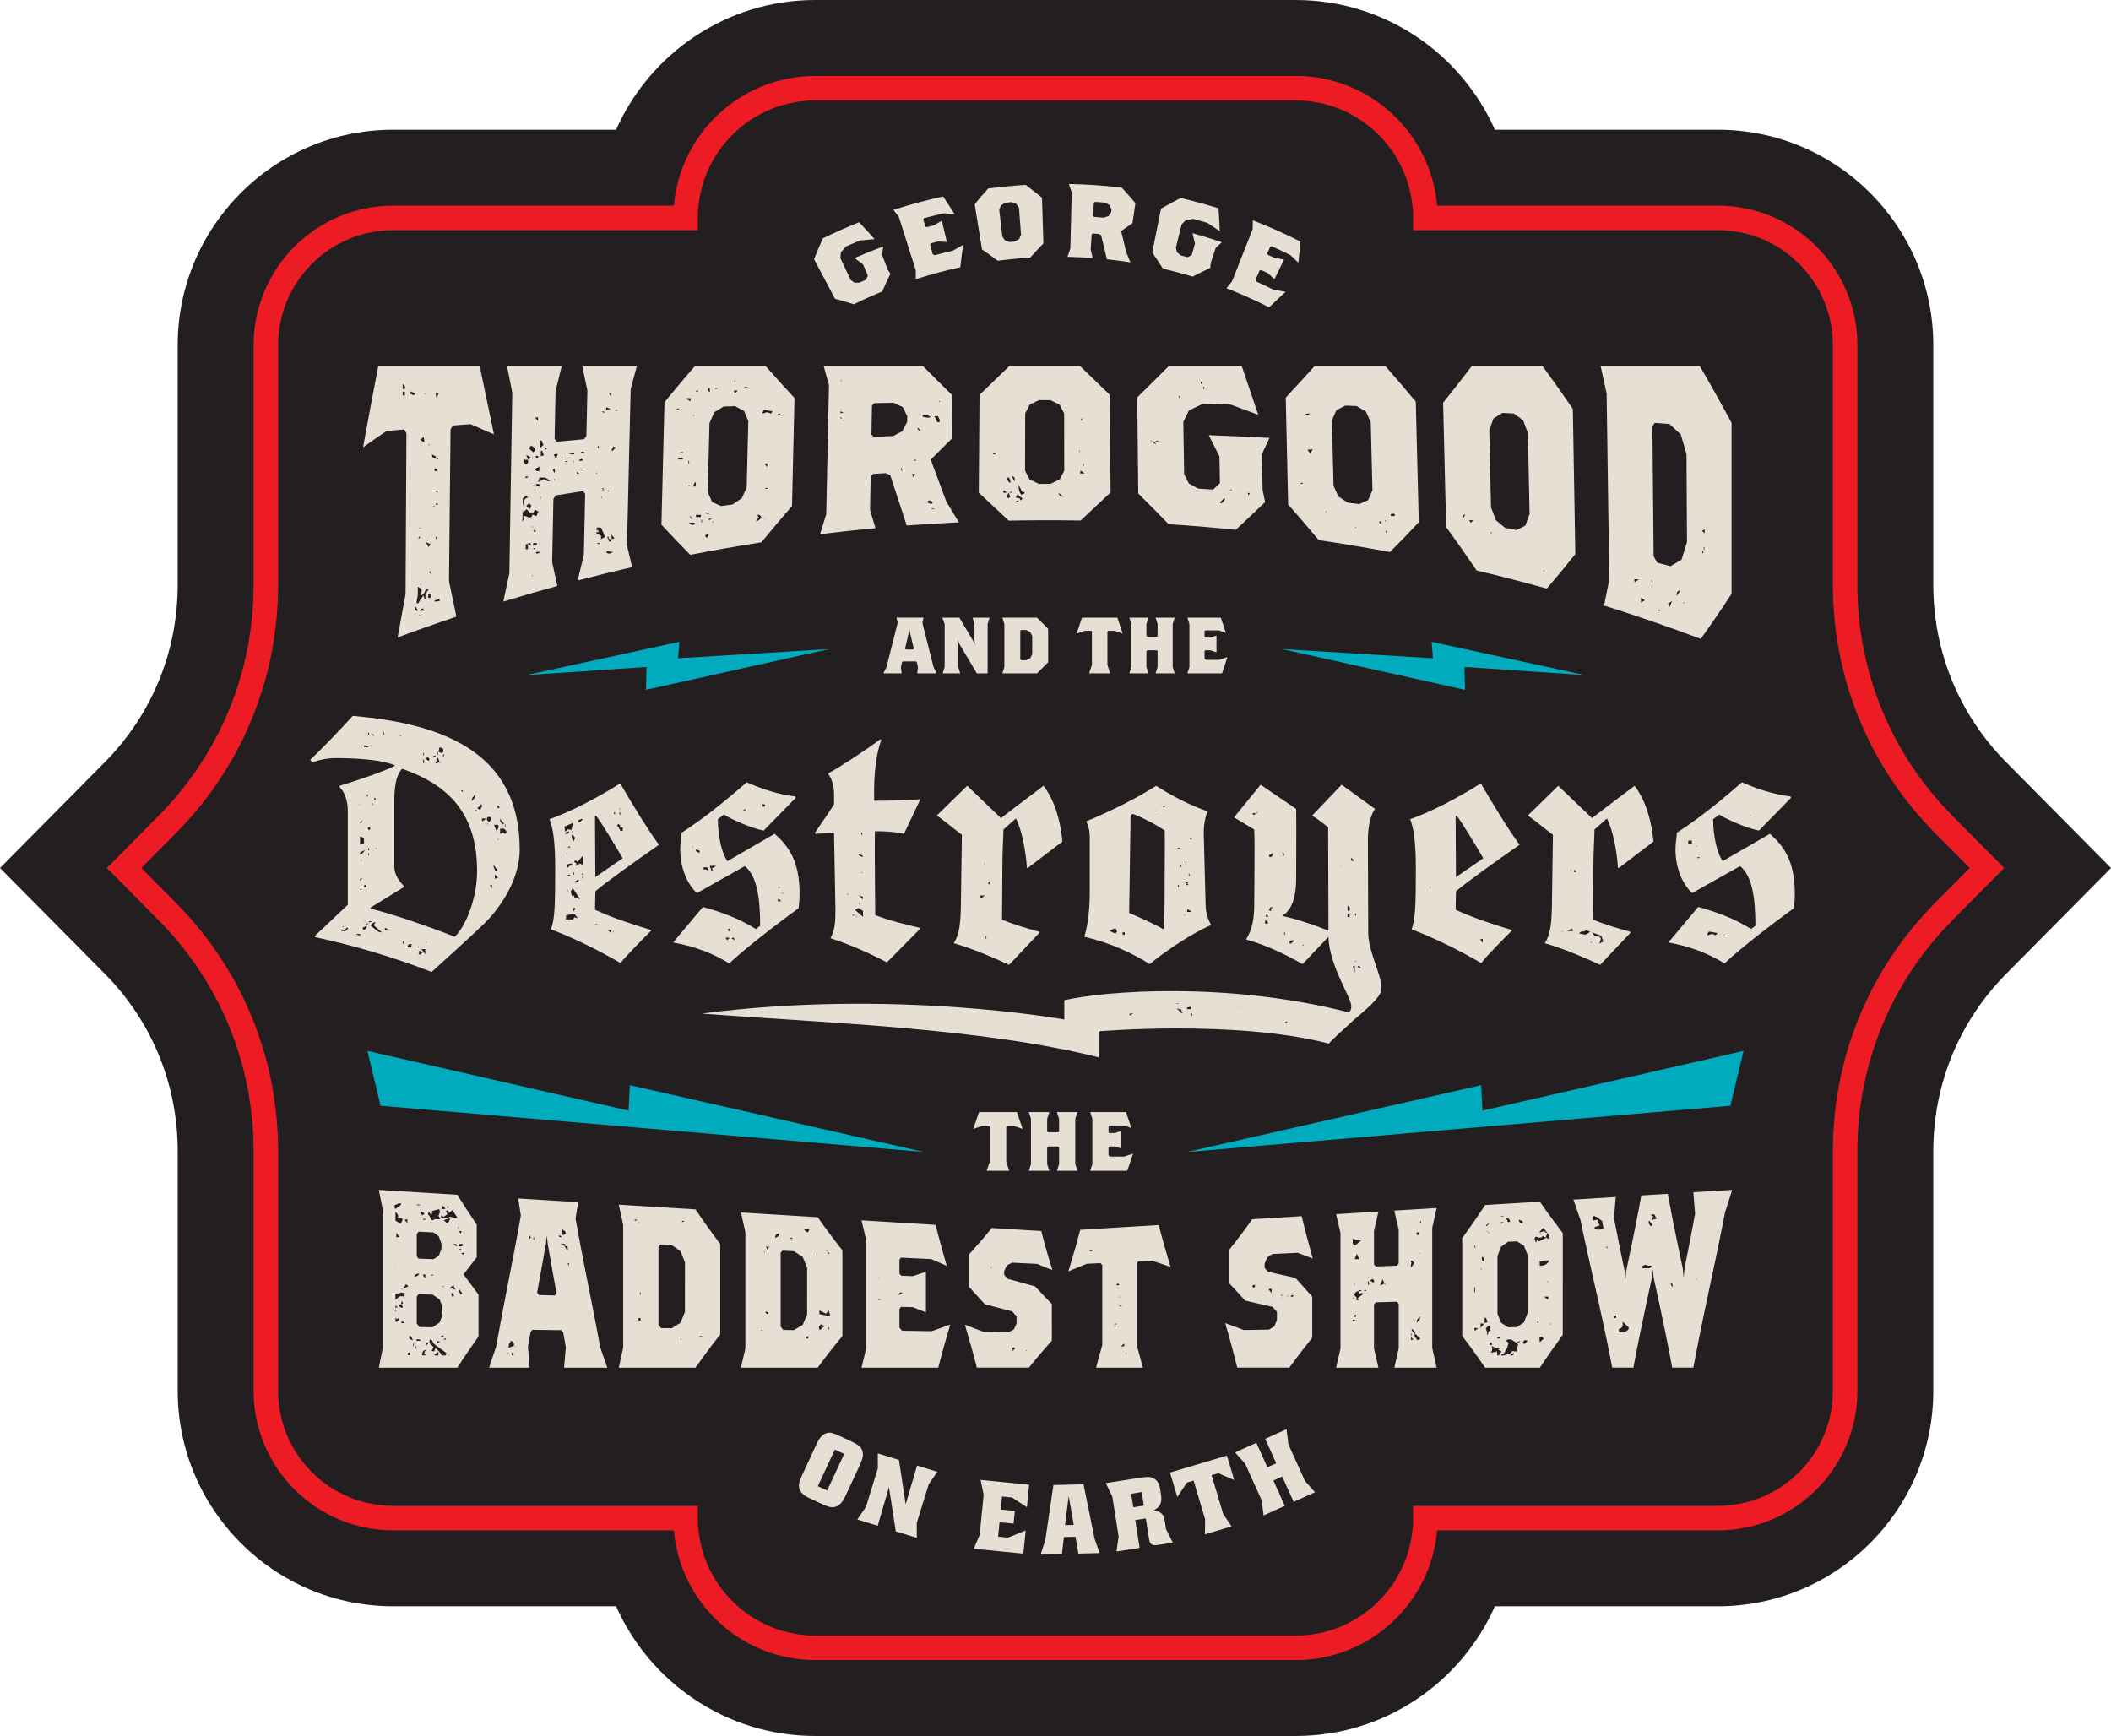
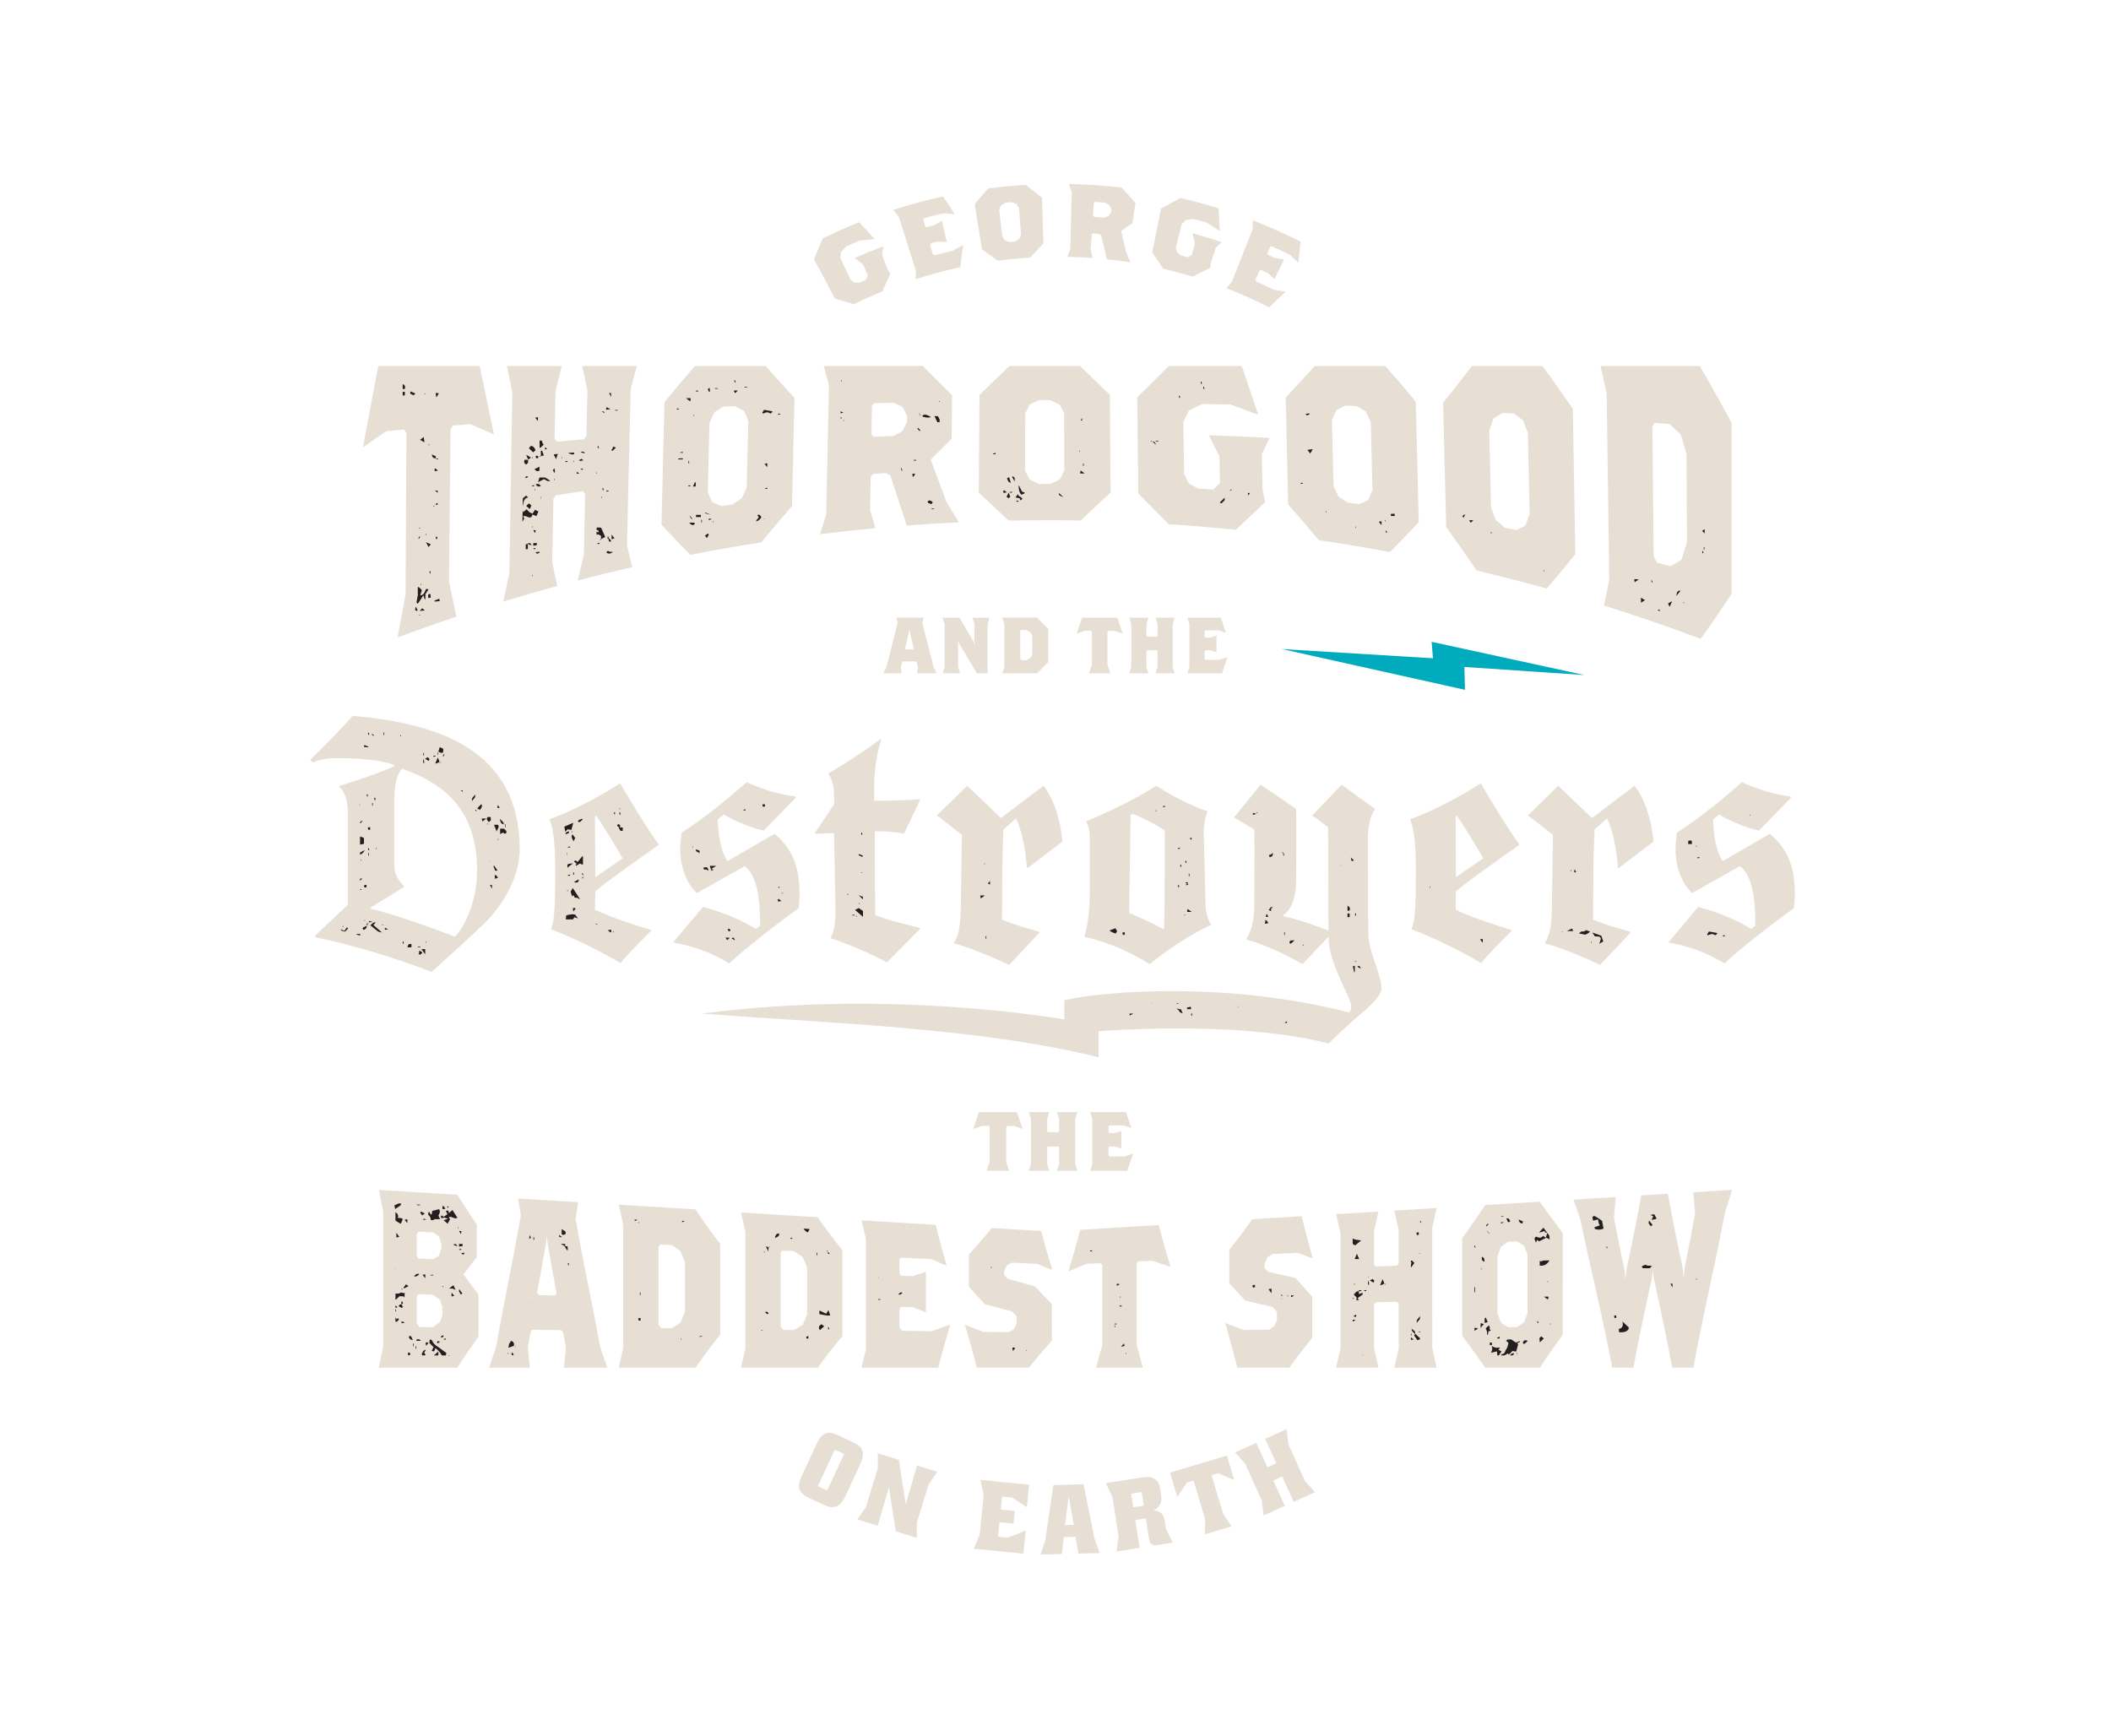
<svg xmlns="http://www.w3.org/2000/svg" id="Layer_1" viewBox="0 0 1755.15 1443.43">
  <defs>
    <style>.cls-1{fill:#231f20;}.cls-2{fill:#ed1c24;}.cls-3{fill:#e7dfd4;}.cls-4{fill:#00abbd;}</style>
  </defs>
-   <path class="cls-1" d="M677.9,1443.43c-73.82,0-137.47-44.39-165.67-107.86h-185.41c-98.74,0-179.07-80.33-179.07-179.07v-199.33c0-55.65-21.56-108.06-60.71-147.58L0,721.72l87.02-87.87c39.16-39.53,60.72-91.94,60.72-147.59v-199.33c0-98.74,80.33-179.07,179.07-179.07h185.41C540.42,44.39,604.08,0,677.9,0h399.35c73.82,0,137.47,44.39,165.67,107.87h185.41c98.74,0,179.07,80.33,179.07,179.07v199.33c0,55.64,21.56,108.06,60.72,147.58l87.04,87.87-87.04,87.87c-39.16,39.53-60.72,91.94-60.72,147.58v199.33c0,98.74-80.33,179.07-179.07,179.07h-185.41c-28.2,63.48-91.85,107.86-165.67,107.86h-399.35Z" />
-   <path class="cls-2" d="M1077.24,1380.31h-399.35c-61.66,0-112.43-47.52-117.6-107.86h-233.48c-63.93,0-115.95-52.01-115.95-115.95v-199.33c0-72.39-28.05-140.58-78.99-192.01l-43.03-43.44,43.03-43.44c50.94-51.43,78.99-119.62,78.99-192.01v-199.33c0-63.93,52.01-115.95,115.95-115.95h233.48c5.17-60.34,55.94-107.86,117.61-107.86h399.34c61.66,0,112.43,47.52,117.61,107.86h233.48c63.93,0,115.95,52.01,115.95,115.95v199.33c0,72.39,28.05,140.58,78.99,192.01l43.03,43.44-43.03,43.44c-50.94,51.43-78.99,119.62-78.99,192.01v199.33c0,63.94-52.01,115.95-115.95,115.95h-233.48c-5.17,60.34-55.94,107.86-117.61,107.86ZM117.51,721.72l28.83,29.11c54.74,55.27,84.9,128.55,84.9,206.34v199.33c0,52.71,42.87,95.58,95.58,95.58h253.4v10.18c0,53.86,43.82,97.67,97.67,97.67h399.35c53.86,0,97.68-43.82,97.68-97.67v-10.18h253.4c52.7,0,95.58-42.87,95.58-95.58v-199.33c0-77.79,30.15-151.07,84.89-206.34l28.83-29.11-28.83-29.11c-54.74-55.27-84.89-128.55-84.89-206.34v-199.33c0-52.7-42.87-95.58-95.58-95.58h-253.4v-10.18c0-53.86-43.82-97.68-97.68-97.68h-399.34c-53.86,0-97.68,43.82-97.68,97.68v10.18h-253.4c-52.7,0-95.58,42.87-95.58,95.58v199.33c0,77.79-30.15,151.07-84.9,206.34l-28.83,29.11Z" />
-   <polygon class="cls-4" points="437.73 561.29 564.84 533.66 563.73 547.34 689.33 539.67 537.1 573.57 537.59 554.56 437.73 561.29" />
  <polygon class="cls-4" points="1317.41 561.29 1190.3 533.66 1191.41 547.34 1065.81 539.67 1218.04 573.57 1217.55 554.56 1317.41 561.29" />
-   <polygon class="cls-4" points="1449.63 873.81 1232.52 923.45 1231.47 902.28 986.93 957.85 1438.7 919.41 1449.63 873.81" />
-   <polygon class="cls-4" points="305.51 873.81 522.62 923.45 523.66 902.28 768.21 957.85 316.44 919.41 305.51 873.81" />
  <path class="cls-3" d="M938.95,559.88h15.88l-1.66-5.29v-13.23l.67-.67h7.94l.66.67v13.23l-1.66,5.29h15.88l-1.65-5.29v-35.74l1.65-5.29h-15.88l1.66,5.29v9.93l-.66.66h-7.94l-.67-.66v-9.93l1.66-5.29h-15.88l1.66,5.29v35.74l-1.66,5.29ZM1007.06,769.15c-4.13-7.09-4.72-13-4.72-18.61l-1.48-56.11c-.29-7.38,1.18-15.95,3.25-19.79-14.47-5.02-28.94-12.4-42.82-21.27-14.18,9.16-37.21,20.97-58.18,29.54,1.77,3.54,2.96,7.38,2.96,14.17v43.12c0,21.27-2.36,30.72-4.43,38.69,22.45,5.32,39.58,13.59,54.34,22.74,10.92-9.45,36.32-26.58,51.09-32.49ZM940.02,677.89l1.77-1.18c9.16,3.54,19.49,8.86,26.58,13.88.29,11.23,0,22.74,0,33.67,0,14.47,0,33.37-.59,48.14h-.89c-6.5-3.84-20.08-10.04-28.06-13.29l1.18-81.21ZM887.55,213.54c6.99.14,13.98.46,20.97.98-.56-2.35-1.12-4.71-1.71-7.06.29-4.17.57-8.34.86-12.52.32-.27.65-.53.97-.8,1.69.12,3.37.25,5.05.39.59.34,1.17.68,1.76,1.02,1.72,6.66,3.33,13.34,4.84,20.02,6.53.69,13.05,1.54,19.54,2.56-1.16-2.96-2.36-5.91-3.6-8.86-1.29-5.72-2.66-11.44-4.12-17.15,3.1-2.23,6.25-4.4,9.45-6.55.83-5.57,1.65-11.13,2.48-16.69-3.69-4.34-7.49-8.63-11.41-12.87-14.59-1.73-29.25-2.74-43.91-3.02.8,2.32,1.58,4.65,2.36,6.98-.39,15.57-.78,31.15-1.17,46.72-.8,2.29-1.59,4.58-2.36,6.87ZM909.46,168.61c.34-.27.69-.53,1.03-.79,2.77.19,5.54.42,8.31.67,1.25.69,2.5,1.39,3.74,2.09.53,1.21,1.06,2.43,1.59,3.64-.07.72-.15,1.44-.22,2.15-.76,1.08-1.51,2.17-2.26,3.25-1.33.45-2.65.91-3.97,1.37-2.69-.24-5.38-.46-8.07-.65-.3-.31-.59-.62-.89-.93.25-3.6.49-7.19.74-10.79ZM829.53,216.79c8.98-1.18,17.98-2.05,27-2.6,3.56-3.97,7.22-7.89,11-11.77-.4-12.68-.8-25.37-1.2-38.06-4.39-3.61-8.89-7.16-13.49-10.63-10.44.64-20.86,1.64-31.24,3.01-3.86,4.29-7.61,8.63-11.24,13.02,2.03,12.53,4.06,25.06,6.1,37.58,4.46,3.08,8.82,6.23,13.07,9.45ZM832.32,170.68c1.23-.72,2.48-1.42,3.72-2.14,1.63-.16,3.26-.32,4.89-.47,1.36.46,2.71.92,4.06,1.39.74,1.09,1.48,2.19,2.21,3.29.58,7.48,1.15,14.96,1.73,22.44-.52,1.2-1.04,2.39-1.55,3.59-1.17.68-2.33,1.35-3.48,2.03-1.51.14-3.01.28-4.52.44-1.26-.45-2.53-.9-3.81-1.33-.73-1.08-1.47-2.16-2.21-3.23-.86-7.45-1.73-14.9-2.59-22.35.51-1.22,1.03-2.44,1.54-3.66ZM1020.55,546.32l-6.95,2.32h-11.12l-.99-.99v-6.28l.67-.67h4.3l4.96,1.66v-13.9l-4.96,1.65h-4.3l-.67-.66v-4.63l.53-.66h11.38l5.82,1.99-4.17-12.58h-27.8l1.66,5.29v35.74l-1.66,5.29h28.79l4.5-13.57ZM907.19,524.48l.66.66v27.8l-2.32,6.95h17.54l-2.32-6.95v-27.8l.66-.66h5.17l6.88,2.32-4.43-13.24h-29.45l-4.43,13.24,6.89-2.32h5.16ZM1263.4,702.4c-9.75-13.29-25.11-38.69-32.19-51.09-18.31,11.81-43.12,24.51-58.77,29.83,2.96,7.38,4.72,19.19,4.72,41.05,0,29.24-.29,42.23-3.54,50.5,20.08,7.68,39.58,17.43,57.89,28.06,4.72-6.2,18.31-19.79,25.4-26.88v-.59c-17.43-5.31-32.49-10.34-46.66-16.83,0-4.13.3-11.81.3-15.35,8.86-7.68,35.44-26.58,52.86-38.69ZM1211.13,678.18c5.32,7.09,15.35,23.92,22.15,35.44l-22.74,15.65-.3-50.5.89-.59ZM1070.99,419.4c8.48,9.63,16.98,19.53,25.48,29.71,19.77,2.92,39.5,6.22,59.17,9.91,8.01-8.03,16-16.27,23.98-24.78-.83-33.43-1.66-66.86-2.49-100.29-8.46-10.19-16.91-20.05-25.36-29.63h-58.73c-8,8.96-16.01,17.7-24.04,26.24.66,29.61,1.32,59.22,1.99,88.83ZM1110.99,341.18c2.5-1.31,4.99-2.62,7.49-3.94,3.16.11,6.32.23,9.49.36,2.57,1.53,5.13,3.07,7.7,4.62,1.34,2.94,2.67,5.9,4.01,8.87.47,18.85.94,37.7,1.41,56.55-1.19,2.75-2.39,5.48-3.59,8.2-2.5,1.12-5.01,2.23-7.51,3.32-3.17-.42-6.35-.82-9.52-1.22-2.58-1.74-5.15-3.46-7.73-5.16-1.34-2.96-2.68-5.9-4.02-8.83-.44-18.18-.88-36.35-1.32-54.53,1.2-2.73,2.4-5.48,3.6-8.24ZM1227.7,474.32c19.52,4.63,38.98,9.66,58.35,15.06,7.9-9.19,15.81-18.73,23.72-28.67-.69-40.24-1.37-80.48-2.06-120.73-8.39-12.33-16.81-24.21-25.24-35.67h-58.73c-7.96,10.52-15.92,20.69-23.89,30.52.83,34.44,1.67,68.88,2.5,103.32,8.46,11.65,16.9,23.69,25.33,36.15ZM1241.77,347.86c2.49-1.5,4.97-3.02,7.46-4.56,3.15.17,6.31.35,9.46.54,2.56,1.85,5.12,3.71,7.68,5.6,1.33,3.52,2.66,7.06,3.99,10.62.46,22.46.91,44.93,1.37,67.4-1.19,3.23-2.37,6.44-3.55,9.62-2.48,1.23-4.95,2.44-7.43,3.64-3.14-.63-6.28-1.24-9.42-1.85-2.55-2.17-5.11-4.31-7.66-6.43-1.33-3.55-2.67-7.08-4-10.59-.48-21.44-.97-42.89-1.45-64.33,1.19-3.2,2.38-6.43,3.57-9.66ZM923.35,409.46c-.2-27.05-.39-54.11-.59-81.16-8.29-8.04-16.56-16.03-24.8-23.98h-58.73c-8.25,7.96-16.52,15.95-24.82,24.01-.21,27.09-.42,54.17-.64,81.26,8.27,7.75,16.56,15.5,24.88,23.28,19.93-.41,39.87-.44,59.8-.08,8.33-7.8,16.63-15.57,24.9-23.33ZM881.04,398.68c-2.56,1.21-5.12,2.42-7.68,3.64-3.2,0-6.4,0-9.6,0-2.56-1.21-5.12-2.42-7.67-3.63-1.28-2.43-2.55-4.87-3.83-7.3.04-15.89.08-31.78.12-47.67,1.28-2.45,2.56-4.89,3.83-7.34,2.54-1.23,5.08-2.45,7.61-3.68,3.17,0,6.34,0,9.51,0,2.54,1.22,5.08,2.45,7.62,3.67,1.27,2.45,2.55,4.89,3.82,7.34.03,15.88.06,31.77.09,47.65-1.27,2.44-2.55,4.87-3.82,7.31ZM1068.91,242.65c-3.39-.65-6.77-1.26-10.14-1.81-4.67-2.33-9.38-4.56-14.11-6.69-.24-.59-.49-1.17-.74-1.75,1.12-2.51,2.23-5.01,3.35-7.51.4-.13.81-.27,1.22-.4,1.88.85,3.76,1.71,5.63,2.58,1.85,1.66,3.69,3.34,5.51,5.03,2.66-5.44,5.32-10.88,7.98-16.32-2.55-.44-5.09-.86-7.63-1.25-1.93-.9-3.87-1.79-5.82-2.67-.18-.4-.36-.79-.54-1.19.82-1.84,1.65-3.69,2.47-5.53.36-.16.72-.31,1.08-.46,5.24,2.35,10.45,4.81,15.61,7.39,2.26,2.09,4.49,4.2,6.69,6.33.67-5.83,1.27-11.69,1.8-17.56-12.99-6.56-26.22-12.44-39.64-17.66-.04,2.46-.08,4.92-.14,7.38-5.72,14.49-11.44,28.98-17.17,43.47-1.55,1.86-3.09,3.74-4.61,5.62,12.01,4.67,23.85,9.96,35.46,15.87,4.5-4.35,9.08-8.63,13.73-12.86ZM1270.19,678.18c2.95,1.48,12.4,9.45,20.97,15.95l-.89,60.84c-.29,14.47-1.77,23.33-5.91,29.24,15.95,4.72,30.71,10.93,46.07,18.02l25.11-26.58v-.89c-10.64-2.95-21.56-6.2-31.01-10.04l.29-44.89c0-12.7.89-24.22.89-30.12l10.34-9.16c4.72,8.86,8.27,26.58,9.16,41.05h.88l28.65-21.86c-1.77-19.19-7.09-34.85-15.65-46.37,0,0-27.17,20.38-35.44,26.87l-28.06-26.87-25.4,24.81ZM1337.99,482.03c-1.45,7.21-2.89,14.36-4.33,21.46,26.99,8.47,53.81,17.71,80.42,27.7,8.5-11.91,17.04-24.38,25.62-37.47,0-47.35,0-94.7,0-142.06-8.78-16.46-17.62-32.23-26.52-47.35h-82.42c1.69,7.59,3.38,15.23,5.06,22.93.72,51.59,1.45,103.19,2.17,154.78ZM1375.72,351.61c4.08.31,8.16.62,12.24.93,3.16,2.84,6.31,5.71,9.46,8.63,1.6,5.41,3.2,10.86,4.79,16.34.14,24.4.27,48.8.41,73.2-1.52,4.93-3.04,9.83-4.55,14.69-3.08,1.82-6.15,3.61-9.22,5.37-3.71-1-7.43-2-11.14-2.98-.94-1.77-1.89-3.54-2.83-5.3-.34-36-.68-71.99-1.02-107.99.62-.97,1.24-1.93,1.86-2.9ZM991.67,229.96c4.75-2.48,9.59-4.88,14.53-7.18.17-1.46.34-2.93.5-4.39,1.36-4.11,2.73-8.22,4.1-12.32,1.69-1.56,3.39-3.12,5.11-4.67-8.07-2.76-16.2-5.26-24.39-7.51.7,2.89,1.38,5.77,2.02,8.66-.91,3.19-1.82,6.38-2.74,9.57-1.12.58-2.24,1.16-3.36,1.75-1.91-.53-3.82-1.05-5.74-1.55-1.03-.87-2.07-1.74-3.12-2.59-.31-1.26-.62-2.54-.94-3.8,1.6-6.44,3.2-12.88,4.79-19.32,1.13-1.2,2.27-2.41,3.42-3.6,2.11-.36,4.24-.69,6.37-1.02,3.91,1.05,7.8,2.16,11.69,3.32,3.46,2.24,6.88,4.52,10.25,6.85-.27-6.32-.62-12.64-1.07-18.97-10.41-3.25-20.92-6.11-31.49-8.58-5.55,2.85-10.98,5.81-16.29,8.86-2.44,12.17-4.87,24.33-7.31,36.49,3.11,4.45,6.09,8.93,8.96,13.44,8.28,1.92,16.52,4.11,24.69,6.58ZM776.15,554.59l-9.27-36.73.99-4.31h-22.51l.99,4.31-9.27,36.73-2.64,5.29h15.22l-.66-5.29.99-3.97.66-.66h10.92l.66.66.99,3.97-.66,5.29h16.21l-2.64-5.29ZM759.08,540.03h-5.96l-.66-.66,3.31-14.23.33-2.32.33,2.32,3.31,14.23-.66.66ZM681.82,444.13c15.34-1.89,30.71-3.55,46.09-4.98-1.51-4.99-3.02-9.99-4.52-15.01.17-9.34.34-18.69.51-28.02.65-.68,1.3-1.37,1.95-2.06,3.51-.22,7.02-.44,10.52-.64,1.26.56,2.53,1.12,3.8,1.69,4.55,14.06,9.12,28,13.72,41.85,14.44-1.1,28.89-1.99,43.34-2.68-3.48-5.71-6.94-11.43-10.4-17.17-4.35-11.6-8.69-23.24-13-34.95,5.81-5.85,11.61-11.63,17.4-17.35.13-12.1.26-24.2.39-36.3-8.15-7.98-16.27-16.04-24.37-24.2h-82.42c1.46,5.33,2.93,10.63,4.4,15.91-.76,35.8-1.52,71.6-2.29,107.41-1.71,5.47-3.42,10.97-5.14,16.49ZM724.98,337.18c.65-.66,1.29-1.31,1.94-1.97,5.39-.12,10.77-.23,16.16-.34,2.51,1.22,5.03,2.44,7.54,3.66,1.23,2.51,2.46,5,3.69,7.51-.02,1.58-.05,3.16-.07,4.74-1.31,2.56-2.62,5.13-3.93,7.71-2.56,1.35-5.12,2.7-7.69,4.07-5.4.2-10.81.41-16.21.64-.62-.62-1.25-1.24-1.87-1.85.15-8.05.29-16.11.44-24.16ZM833.4,559.88h28.79l9.27-9.27v-27.8l-9.27-9.27h-28.79l1.66,5.29v35.74l-1.66,5.29ZM848.29,524.48l.66-.66h4.3l3.31,1.65,1.65,3.31v15.22l-1.65,3.31-3.31,1.65h-3.97l-.99-.99v-23.5ZM971.67,435.84c18.62,1.22,37.22,2.77,55.79,4.66,8.17-7.58,16.3-15.25,24.42-23.05-.71-3.37-1.42-6.74-2.12-10.09-.21-9.91-.42-19.81-.62-29.72,2.13-4.49,4.25-8.99,6.37-13.53-16.83-.88-33.66-1.64-50.51-2.28,2.96,5.85,5.92,11.75,8.89,17.69.13,7.39.27,14.78.4,22.17-1.88,1.79-3.76,3.59-5.64,5.38-4.15-.28-8.3-.56-12.46-.82-2.58-1.43-5.15-2.85-7.73-4.26-1.32-2.61-2.63-5.2-3.95-7.78-.22-14.51-.43-29.01-.65-43.52,1.54-3.11,3.08-6.23,4.62-9.36,3.78-1.81,7.55-3.64,11.33-5.47,7.8.16,15.59.33,23.38.52,7.65,2.77,15.31,5.6,22.97,8.5-4.59-13.66-9.17-27.17-13.72-40.54h-60.63c-8.72,8.78-17.47,17.43-26.26,26.02.27,26.63.55,53.27.82,79.91,8.41,8.39,16.84,16.91,25.29,25.6ZM834.3,689.7l10.34-9.16c4.72,8.86,8.27,26.58,9.16,41.05h.88l28.65-21.86c-1.77-19.19-7.09-34.85-15.65-46.37,0,0-27.17,20.38-35.44,26.87l-28.06-26.87-25.4,24.81c2.95,1.48,12.4,9.45,20.97,15.95l-.89,60.84c-.29,14.47-1.77,23.33-5.91,29.24,15.95,4.72,30.71,10.93,46.07,18.02l25.11-26.58v-.89c-10.64-2.95-21.56-6.2-31.01-10.04l.29-44.89c0-12.7.89-24.22.89-30.12ZM751.61,693.24l13.59-28.65c-14.47.89-25.69,1.18-38.39,1.18-.59-24.22,2.07-39.87,5.91-50.5l-.88-.59c-13.29,10.04-33.08,22.74-43.12,28.35v.59c2.66,3.55,4.72,9.45,4.72,16.24v8.86c-5.31,8.56-10.34,15.35-15.95,23.92l.59.59,15.36-.59,1.18,63.5c0,9.45-.3,17.43-4.14,23.92,16.83,5.61,30.42,11.51,46.96,20.08l27.47-27.76v-.88c-15.07-3.55-25.7-6.2-37.22-10.64,0-16.83-.59-53.16-.29-69.7,8.86,0,15.95.3,24.22,2.07ZM810.23,533.08l.33,3.31-1.32-3.31-11.58-19.52h-14.23l1.98,5.29v35.74l-1.66,5.29h14.56l-1.66-5.29v-19.19l-.33-3.31,1.32,3.31,14.56,24.49h8.93v-41.03l1.66-5.29h-14.23l1.66,5.29v14.23ZM1026.16,1230.58l-6.06-20.29-47.3,14.11,6.06,20.3,7.98-11.99,5.54-1.65,9.59,32.16-.17,12.55,22.17-6.61-7.01-10.41-9.59-32.16,5.54-1.65,13.25,5.65ZM968.54,1265.29c-.28-1.43-.63-2.79-1.05-4.08-.42-1.28-1.26-2.4-2.51-3.36-.95-.79-1.86-1.27-2.74-1.46-.88-.19-1.55-.31-1.99-.35-.17-.03-.35-.04-.54-.04s-.4-.03-.64-.11c1.88-.95,3.3-2,4.25-3.14.94-1.13,1.59-2.38,1.93-3.72.34-1.34.43-2.8.26-4.37-.16-1.56-.39-3.29-.69-5.16-.15-.97-.33-1.93-.54-2.89-.2-.95-.48-1.86-.84-2.7-.36-.86-.83-1.65-1.41-2.38-.58-.74-1.33-1.39-2.24-1.96-1.64-1-3.39-1.5-5.22-1.49-1.84,0-3.67.16-5.5.45l-29.69,4.65,5.47,11.27,5.2,33.15-1.76,12.4,19.23-3.01-3.62-23.1,8.77-1.37,2.7,17.22c.19,1.23.42,2.12.67,2.65.25.54.65,1.01,1.21,1.42.76.65,1.68.97,2.75.96,1.07,0,2.55-.15,4.42-.45l10.7-1.67-5.64-11.25-.96-6.11ZM942.25,1253.26l-1.77-11.27,8.77-1.38,1.76,11.28-8.77,1.37ZM893.19,1040.54c-1.47,5.15-2.95,10.14-4.91,16.55,6.1-2.48,9.15-3.74,15.26-6.3,4.58-.21,6.86-.32,11.44-.53.59.63.88.94,1.47,1.56,0,9.11,0,16.31,0,23.04,0,6.73,0,12.94,0,19.77,0,6.84,0,14.25,0,23.8-2.05,7.18-3.08,10.89-5.13,18.75h38.87c-2.05-8-3.08-11.76-5.13-19.01,0-9.69,0-17.22,0-24.17,0-6.94,0-13.25,0-20.09,0-6.84,0-14.17,0-23.41.59-.69.88-1.03,1.47-1.73,4.58-.21,6.86-.32,11.44-.53,6.1,2.06,9.16,3.08,15.26,5.13-1.97-6.53-3.44-11.58-4.92-16.77-1.48-5.2-2.95-10.5-4.92-18.04-8.7.53-15.96.98-22.72,1.39-6.77.42-13.05.8-19.82,1.21s-14.02.86-22.72,1.39c-1.97,7.55-3.44,12.83-4.91,17.99ZM900.86,1234.14l-25,.64-6.74,45.72-3.93,12.07,17.75-.45,1.6-14.06,9.69-.24,2.39,13.95,17.67-.45-4.21-11.87-9.21-45.31ZM885.5,1268.1l3.05-24.19,4.2,24.01-7.25.18ZM837.34,936.18h5.53l7.37,2.44-4.75-13.95h-31.52l-4.75,13.95,7.37-2.44h5.52l.71.7v29.3l-2.48,7.32h18.77l-2.48-7.32v-29.3l.71-.7ZM855.41,973.5h17l-1.77-5.58v-13.95l.71-.7h8.5l.71.7v13.95l-1.77,5.58h17l-1.77-5.58v-37.66l1.77-5.58h-17l1.77,5.58v10.46l-.71.7h-8.5l-.71-.7v-10.46l1.77-5.58h-17l1.77,5.58v37.66l-1.77,5.58ZM906.42,973.5h30.82l4.82-14.3-7.44,2.44h-11.9l-1.06-1.05v-6.63l.71-.7h4.61l5.31,1.74v-14.65l-5.31,1.74h-4.61l-.71-.7v-4.89l.57-.7h12.19l6.23,2.09-4.46-13.25h-29.75l1.77,5.58v37.66l-1.77,5.58ZM1055.09,1105.54c-8.39.12-12.59.19-20.98.31-6.16-2.34-9.24-3.49-15.4-5.74,2,6.89,3.49,12.25,4.99,17.78,1.5,5.53,2.99,11.19,4.99,19.28h43.28c3.81-5.23,6.67-9.02,9.53-12.75,2.86-3.74,5.72-7.41,9.53-12.21,0-7.12,0-12.25,0-17.33,0-5.08,0-10.08,0-16.7-5.58-6.29-8.37-9.39-13.94-15.63-9.1-2.05-13.64-3.05-22.74-5.07-1.17-1.31-1.76-1.96-2.93-3.28v-3.42c.88-2.1,1.32-3.16,2.2-5.3,1.76-1.13,2.64-1.7,4.4-2.84,8.33-.39,12.5-.59,20.83-.98,5.05,1.9,7.57,2.85,12.62,4.74-1.85-6.63-3.24-11.75-4.62-16.99-1.39-5.25-2.77-10.6-4.62-18.17-8.22.5-14.38.88-20.54,1.26-6.16.38-12.32.76-20.54,1.26-3.81,5.39-6.67,9.26-9.53,13.05-2.86,3.79-5.72,7.5-9.53,12.29,0,5.83,0,10.04,0,14.22,0,4.18,0,8.29,0,13.72,5.28,5.73,7.92,8.58,13.2,14.37,9.1,2.06,13.64,3.11,22.74,5.24,1.47,1.64,2.2,2.47,3.67,4.13,0,2.71,0,4.07,0,6.83-.88,2.08-1.32,3.12-2.2,5.23-1.76,1.07-2.64,1.61-4.4,2.69ZM1299.35,1067.58v-19.2c0-6.81,0-14.23,0-23.07-3.81-5.03-6.68-8.89-9.54-12.8-2.86-3.92-5.72-7.88-9.54-13.35-9.1.55-15.92.97-22.74,1.39-6.82.42-13.64.84-22.74,1.39-3.81,5.83-6.67,10.02-9.53,14.15-2.86,4.12-5.72,8.16-9.53,13.39,0,8.52,0,15.66,0,22.21,0,6.55,0,12.5,0,18.46,0,5.95,0,11.9,0,18.46,0,6.55,0,13.69,0,22.21,3.81,4.99,6.67,8.85,9.53,12.8,2.86,3.95,5.72,7.97,9.53,13.57h45.47c3.81-5.7,6.67-9.84,9.53-13.94,2.86-4.09,5.72-8.12,9.54-13.39,0-8.84,0-16.26,0-23.07s0-13.01,0-19.2ZM1267.08,1099.5c-2.35,1.58-3.52,2.37-5.87,3.95-2.93.04-4.4.06-7.34.11-2.35-1.51-3.52-2.26-5.87-3.75-1.17-3.03-1.76-4.53-2.94-7.5,0-9.74,0-16.83,0-23.97s0-14.24,0-24.01c1.17-3.06,1.76-4.6,2.94-7.72,2.35-1.64,3.52-2.47,5.87-4.13,2.93-.14,4.4-.21,7.34-.35,2.35,1.44,3.52,2.17,5.87,3.61,1.17,3.04,1.76,4.54,2.93,7.54,0,9.89,0,17.07,0,24.3,0,7.22,0,14.4,0,24.25-1.17,3.05-1.76,4.59-2.93,7.69ZM1407.9,991.34c.59,7.34.88,10.88,1.47,17.79-1.76,9.65-3.08,16.53-4.4,23.32-1.32,6.79-2.64,13.44-4.4,22.18-.29,3.17-.44,4.74-.73,7.89-.3-3.13-.44-4.7-.74-7.84-1.66-7.83-3.05-14.41-4.34-20.65-1.29-6.24-2.49-12.14-3.79-18.68-1.29-6.53-2.68-13.68-4.34-22.72-8.8.54-13.2.81-22,1.35-1.66,9.17-3.05,16.38-4.34,22.97-1.29,6.58-2.5,12.51-3.79,18.76-1.29,6.26-2.68,12.83-4.34,20.61-.29,3.1-.44,4.64-.73,7.73-.29-3.07-.44-4.6-.73-7.67-1.76-8.43-3.08-14.81-4.4-21.31-1.32-6.5-2.64-13.08-4.4-22.28.59-6.79.88-10.27,1.47-17.5-7.04.43-12.32.75-17.6,1.08-5.28.32-10.56.65-17.6,1.08,2.35,6.95,3.52,10.3,5.87,16.86,2.11,10.24,4.01,18.98,5.79,27.01,1.77,8.02,3.42,15.32,5.03,22.43,1.61,7.11,3.17,14.04,4.78,21.27,1.61,7.23,3.25,14.78,5.03,23.22,1.77,8.45,3.68,17.79,5.79,28.93h17.6c2.05-11,3.76-19.6,5.36-27.45,1.6-7.85,3.08-14.91,4.68-22.41,1.6-7.5,3.31-15.4,5.36-24.92.29-2.73.44-4.1.73-6.83.29,2.72.44,4.07.73,6.78,2.05,9.4,3.77,17.25,5.36,24.72,1.6,7.47,3.08,14.54,4.68,22.42,1.6,7.88,3.31,16.55,5.36,27.69h17.6c1.76-9.53,3.37-17.81,4.89-25.4,1.52-7.59,2.93-14.46,4.3-21.01,1.37-6.55,2.69-12.77,4.01-18.97,1.32-6.2,2.64-12.38,4.01-18.84,1.37-6.47,2.79-13.21,4.3-20.6,1.52-7.39,3.13-15.41,4.89-24.57,2.35-7.15,3.52-10.81,5.86-18.42-6.45.4-11.29.69-16.13.99-4.84.3-9.68.59-16.14.99ZM874.53,1099.1c0-4.54,0-9,0-14.89-5.58-5.59-8.36-8.61-13.94-14.63-9.09-2.48-13.64-3.74-22.74-6.29-1.17-1.3-1.76-1.96-2.93-3.27v-3.17c.88-1.88,1.32-2.82,2.2-4.73,1.76-.89,2.64-1.34,4.4-2.23,8.33.39,12.5.59,20.83.99,5.05,2.18,7.57,3.33,12.62,5-1.85-5.92-3.23-10.43-4.62-15.3-1.39-4.87-2.77-9.86-4.62-16.99-8.21-.51-14.38-.88-20.54-1.27-6.16-.38-12.32-.76-20.54-1.26-3.81,4.65-6.67,8.01-9.53,11.31-2.86,3.3-5.72,6.55-9.53,10.77v26.77c5.28,5.85,7.92,8.72,13.2,14.47,9.09,2.43,13.64,3.63,22.74,6.02,1.47,1.58,2.2,2.37,3.67,3.96,0,2.49,0,3.74,0,6.27-.88,1.88-1.32,2.82-2.2,4.74-1.76.93-2.64,1.4-4.4,2.35-8.39-.12-12.59-.19-20.98-.31-6.16-2.39-9.24-3.59-15.4-5.97,1.99,6.7,3.49,11.88,4.99,17.21,1.5,5.33,2.99,10.78,4.99,18.53h43.28c3.81-4.82,6.68-8.25,9.54-11.62,2.86-3.36,5.72-6.62,9.54-10.93,0-6.4,0-10.99,0-15.53ZM1471.61,693.24l-39.28,22.74c-5.02-6.79-7.98-21.85-7.98-34.85l5.02-3.84c6.5,4.13,23.33,11.52,33.08,13.29l26.58-27.17-.3-1.18c-14.77-1.77-28.35-6.5-40.46-11.81-15.36,13.59-35.14,29.82-54.05,41.93-.29,4.73-1.18,8.86-1.18,13.59,0,16.54,6.2,29.53,13.88,36.62l39.87-22.44c10.04,8.27,12.7,26.28,12.7,49.62l-3.54,2.66c-14.47-8.86-28.06-13.88-44.01-18.31l-24.81,29.53c18.02,3.25,33.37,9.16,46.66,17.43,12.7-12.11,42.23-34.85,57.59-45.78.59-3.84.89-8.57.89-12.4,0-27.17-9.45-39.58-20.68-49.62ZM1071.18,1200.8l-1.52-12.46-17.74,8.01,9.19,20.34-7.35,3.32-9.19-20.34-17.66,7.98,8.34,9.37,13.82,30.58,1.51,12.46,17.67-7.98-9.53-21.08,7.35-3.32,9.52,21.08,17.74-8.01-8.35-9.37-13.81-30.58ZM1190.79,1093.35c0-8.01,0-15.22,0-22.44,0-7.22,0-14.43,0-22.44,0-8.01,0-16.78,0-27.47,1.47-6.42,2.2-9.71,3.66-16.58-7.04.43-12.32.75-17.6,1.08-5.28.32-10.56.64-17.6,1.08,1.47,6.59,2.2,9.76,3.67,15.93,0,5.87,0,10.11,0,14.3s0,8.31,0,13.7c-.59.74-.88,1.12-1.47,1.85-7.04.28-10.56.43-17.6.71-.59-.69-.88-1.03-1.47-1.72,0-5.34,0-9.42,0-13.57,0-4.15,0-8.35,0-14.16,1.47-6.28,2.2-9.51,3.67-16.24-7.04.43-12.32.76-17.6,1.08-5.28.32-10.56.65-17.6,1.08,1.47,6.45,2.2,9.55,3.67,15.6,0,10.33,0,18.79,0,26.51,0,7.71,0,14.66,0,21.61,0,6.95,0,13.89,0,21.61,0,7.72,0,16.17,0,26.51-1.47,6.13-2.2,9.28-3.66,15.82h35.21c-1.47-6.64-2.2-9.83-3.67-16.02,0-7.75,0-13.28,0-18.74,0-5.46,0-10.8,0-17.82.59-.72.88-1.08,1.47-1.79,7.04-.18,10.56-.27,17.6-.45.59.69.88,1.04,1.47,1.73,0,7.09,0,12.49,0,18,0,5.51,0,11.1,0,18.92-1.47,6.27-2.2,9.48-3.66,16.16h35.2c-1.47-6.78-2.2-10.03-3.67-16.36,0-10.69,0-19.47,0-27.47ZM1125.14,848.43c1.43-1.23,2.86-2.45,4.27-3.6,10.04-8.56,19.2-16.83,19.2-23.04,0-11.81-11.02-30.5-11.02-46.15l-.29-76.5c0-13.29,2.36-21.26,5.91-26.58l-27.76-20.08-24.51,25.69c4.43,2.66,8.27,5.61,13.29,9.75l.29,85.06-.59.59c-8.86-3.55-25.4-9.45-36.91-11.81v-.89c7.09-4.72,10.63-15.35,10.63-29.53,0-20.08.3-42.53,0-58.77l-29.53-20.08-22.15,27.17,16.84,10.04c.59,15.36,0,43.71,0,62.02,0,10.93-1.18,20.08-6.5,28.95v.59c12.4,3.25,29.83,10.63,46.66,20.38l21.56-22.74c.3,23.33,18.99,50.58,18.99,57.67,0,2.66-.59,3.55-1.77,5.31-100.36-25.94-202.82-18.08-236.86-10.22v16.04s-141.74-25.86-301.48-4.91c103.44,7.85,231.76,11.78,329.96,36.33v-21.61s113.05-9.66,189.97,9.83c.42.17.87.36,1.29.52,1.54-1.64,3.86-3.99,6.6-6.65l13.93-12.78ZM494.56,1096.43c-1.38-7.12-2.66-13.59-3.91-19.87-1.25-6.28-2.46-12.37-3.71-18.69-1.25-6.32-2.53-12.86-3.91-20.1-1.38-7.24-2.86-15.18-4.5-24.49.88-5.35,1.32-8.08,2.2-13.71-9.97-.61-17.45-1.07-24.94-1.53-7.48-.46-14.96-.92-24.94-1.54.88,5.86,1.32,8.69,2.2,14.25-1.64,9.31-3.12,17.28-4.5,24.57-1.38,7.3-2.66,13.91-3.91,20.33-1.25,6.41-2.46,12.61-3.71,19.03-1.25,6.42-2.53,13.06-3.91,20.38-1.38,7.33-2.86,15.33-4.5,24.71-2.35,6.74-3.52,10.21-5.86,17.41h33.74c-.59-7.11-.88-10.54-1.47-17.23.88-5.01,1.32-7.46,2.2-12.27.59-.8.88-1.2,1.47-1.99,9.68.13,14.52.19,24.2.32.59.8.88,1.2,1.47,2,.88,4.78,1.32,7.2,2.2,12.16-.59,6.59-.88,9.98-1.47,17.01h35.94c-2.35-6.93-3.52-10.27-5.86-16.81-1.64-9.05-3.12-16.81-4.5-23.94ZM461.22,1077.14c-5.28-.14-7.92-.21-13.2-.35-.59-.77-.88-1.16-1.47-1.93,1.47-8.08,2.57-14.09,3.67-20.16,1.1-6.07,2.2-12.15,3.67-20.52.29-2.73.44-4.11.73-6.9.29,2.81.44,4.21.74,6.96,1.47,8.5,2.57,14.65,3.67,20.77,1.1,6.13,2.2,12.18,3.67,20.28-.59.74-.88,1.1-1.47,1.84ZM418.47,500.2c14.92-4.56,29.88-8.9,44.9-13-1.42-6.54-2.85-13.12-4.28-19.76.34-17.54.69-35.08,1.03-52.62.65-.98,1.29-1.96,1.94-2.94,7.53-1.21,15.08-2.39,22.63-3.53.61.75,1.22,1.5,1.83,2.24-.36,16.87-.73,33.75-1.09,50.61-1.72,7.11-3.43,14.26-5.14,21.46,15.05-3.93,30.15-7.63,45.28-11.1-1.42-6.01-2.85-12.06-4.27-18.15,1.02-43.29,2.04-86.58,3.06-129.87,1.73-6.46,3.46-12.87,5.19-19.24h-45.47c1.44,6.8,2.87,13.55,4.3,20.25-.27,12.65-.55,25.3-.82,37.95-.65.9-1.3,1.8-1.94,2.7-7.56.67-15.12,1.35-22.67,2.06-.61-.81-1.22-1.63-1.84-2.45.26-13.15.52-26.31.77-39.46,1.71-7.07,3.43-14.08,5.14-21.05h-45.47c1.46,7.47,2.92,14.87,4.38,22.23-.81,50.01-1.62,100.01-2.43,150.01-1.68,7.82-3.35,15.7-5.02,23.64ZM547.85,702.4c-9.75-13.29-25.11-38.69-32.19-51.09-18.31,11.81-43.12,24.51-58.77,29.83,2.96,7.38,4.72,19.19,4.72,41.05,0,29.24-.29,42.23-3.54,50.5,20.08,7.68,39.58,17.43,57.89,28.06,4.72-6.2,18.31-19.79,25.4-26.88v-.59c-17.43-5.31-32.49-10.34-46.66-16.83,0-4.13.3-11.81.3-15.35,8.86-7.68,35.44-26.58,52.86-38.69ZM495.57,678.18c5.32,7.09,15.36,23.92,22.15,35.44l-22.74,15.65-.3-50.5.88-.59ZM336.05,357.12c.62,1.02,1.24,2.02,1.86,3.04-.24,44.66-.48,89.33-.72,133.99-2.21,11.83-4.42,23.8-6.61,35.88,16.22-6.05,32.52-11.82,48.88-17.31-2.05-9.69-4.1-19.49-6.16-29.4.43-42.12.87-84.23,1.3-126.35.64-1.06,1.28-2.11,1.92-3.16,4.9-.39,9.8-.76,14.7-1.14,6.49,2.92,12.98,5.75,19.47,8.49-3.93-18.57-7.88-37.51-11.86-56.84h-84.31c-4.27,22.09-8.5,44.63-12.69,67.64,6.5-4.66,13.01-9.19,19.54-13.58,4.89-.43,9.78-.85,14.67-1.27ZM566.74,692.36c-.29,4.73-1.18,8.86-1.18,13.59,0,16.54,6.2,29.53,13.88,36.62l39.87-22.44c10.04,8.27,12.7,26.28,12.7,49.62l-3.54,2.66c-14.47-8.86-28.06-13.88-44.01-18.31l-24.81,29.53c18.02,3.25,33.37,9.16,46.66,17.43,12.7-12.11,42.23-34.85,57.59-45.78.59-3.84.89-8.57.89-12.4,0-27.17-9.45-39.58-20.68-49.62l-39.28,22.74c-5.02-6.79-7.98-21.85-7.98-34.85l5.02-3.84c6.5,4.13,23.33,11.52,33.08,13.29l26.58-27.17-.3-1.18c-14.77-1.77-28.35-6.5-40.46-11.81-15.36,13.59-35.14,29.82-54.05,41.93ZM709.88,253.01c7.78-3.83,15.66-7.37,23.63-10.64,2.15-4.94,4.41-9.86,6.8-14.76-.79-1.25-1.59-2.49-2.38-3.72-1.53-4.05-3.06-8.09-4.59-12.14.33-2.28.67-4.56,1.03-6.85-8.01,2.96-15.96,6.17-23.83,9.64,2.38,1.79,4.74,3.59,7.08,5.41,1.31,3.05,2.61,6.1,3.92,9.15-.52,1.16-1.02,2.32-1.53,3.49-1.84.81-3.67,1.62-5.5,2.45-1.36-.01-2.73-.02-4.1-.02-1.05-.78-2.11-1.56-3.17-2.34-2.83-6-5.66-12.01-8.49-18.01.13-1.65.27-3.31.42-4.97,1.44-1.62,2.9-3.24,4.38-4.85,3.74-1.68,7.5-3.29,11.28-4.86,4.13-.46,8.25-.86,12.35-1.19-4.2-4.72-8.48-9.4-12.84-14.02-10.2,4.08-20.28,8.55-30.22,13.4-2.58,5.76-5.01,11.52-7.3,17.3,5.8,10.96,11.61,21.92,17.41,32.89,5.3,1.43,10.53,2.98,15.67,4.63ZM396.37,1045.41v-27.18c-3.23-4.76-5.65-8.42-8.07-12.14-2.42-3.72-4.84-7.5-8.07-12.7-8.7-.53-15.95-.98-22.72-1.4-6.77-.42-13.05-.8-19.82-1.22-6.77-.42-14.02-.87-22.72-1.4,1.47,7.55,2.2,11.2,3.66,18.3v111.43c-1.47,7.02-2.2,10.61-3.66,18.08h65.27c3.52-5.46,6.16-9.4,8.8-13.29,2.64-3.88,5.28-7.69,8.8-12.63v-34.83c-4.99-6.71-7.48-10.05-12.47-16.82,4.4-5.68,6.6-8.51,11-14.21ZM346.5,1026.13c.59-.8.88-1.2,1.47-2.01,4.99.24,7.48.36,12.47.6,1.76,1.33,2.64,1.98,4.4,3.3.88,2.5,1.32,3.74,2.2,6.21v4.03c-.88,2.37-1.32,3.54-2.2,5.89-1.76,1.12-2.64,1.68-4.4,2.81-4.99-.2-7.48-.29-12.47-.48-.59-.82-.88-1.23-1.47-2.05v-18.29ZM367.77,1093.51c-.88,2.4-1.32,3.6-2.2,6.04-2.35,1.6-3.52,2.4-5.87,4.01-4.4-.06-6.6-.09-11-.15-.88-1.25-1.32-1.88-2.2-3.12v-22.2c.59-.78.88-1.17,1.47-1.95,4.69.12,7.04.18,11.73.3,2.35,1.64,3.52,2.46,5.87,4.09.88,2.39,1.32,3.58,2.2,5.98v7ZM633.02,450.94c8.5-10.37,17-20.42,25.48-30.21.69-29.95,1.38-59.9,2.07-89.85-8.02-8.64-16.03-17.47-24.02-26.55h-58.73c-8.45,9.72-16.91,19.74-25.37,30.09-.83,33.95-1.67,67.9-2.5,101.85,7.97,8.61,15.95,16.95,23.95,25.05,19.65-3.85,39.36-7.31,59.11-10.38ZM589.9,351.76c1.34-3.02,2.68-6.01,4.02-9,2.57-1.58,5.13-3.15,7.7-4.7,3.16-.13,6.32-.25,9.48-.37,2.49,1.34,4.99,2.67,7.49,3.98,1.2,2.79,2.39,5.57,3.59,8.34-.45,18.42-.9,36.84-1.36,55.25-1.34,2.97-2.68,5.97-4.02,8.96-2.58,1.73-5.15,3.49-7.73,5.26-3.17.42-6.34.85-9.52,1.28-2.5-1.1-5-2.22-7.5-3.34-1.2-2.75-2.39-5.52-3.59-8.31.48-19.13.96-38.24,1.43-57.37ZM578.29,1005.57c-8.51-.52-15.6-.96-22.22-1.37-6.62-.41-12.76-.79-19.38-1.19-6.62-.41-13.71-.84-22.21-1.36,1.47,6.99,2.2,10.35,3.66,16.9,0,10.91,0,19.87,0,28.05,0,8.18,0,15.55,0,22.93,0,7.38,0,14.75,0,22.93,0,8.18,0,17.14,0,28.05-1.47,6.45-2.2,9.77-3.67,16.67h63.81c4.11-5.88,7.19-10.09,10.27-14.21,3.08-4.13,6.16-8.16,10.27-13.35,0-10.47,0-18.75,0-26.42,0-7.68,0-14.71,0-22.39s0-15.95,0-26.42c-4.11-5.44-7.19-9.66-10.27-13.97-3.08-4.31-6.16-8.71-10.27-14.84ZM569.48,1070.21c0,6.13,0,12.23,0,20.56-1.47,3.59-2.2,5.4-3.67,9.08-2.93,1.8-4.4,2.71-7.33,4.55-3.52-.05-5.28-.08-8.8-.13-.88-1.15-1.32-1.72-2.2-2.86,0-8.88,0-16.01,0-22.64,0-6.64,0-12.75,0-19.4,0-6.65,0-13.81,0-22.76.59-.73.88-1.09,1.47-1.82,3.81.18,5.72.27,9.54.46,2.93,2.03,4.4,3.04,7.33,5.03,1.47,3.78,2.2,5.65,3.67,9.34,0,8.35,0,14.46,0,20.59ZM716,1215.48c.48-1.21.85-2.33,1.11-3.34.26-1.01.38-1.96.37-2.83-.01-.87-.14-1.76-.39-2.65-.24-.88-.59-1.69-1.03-2.41-.45-.72-1.05-1.39-1.81-2.01-.76-.63-1.68-1.24-2.77-1.87-1.09-.63-2.4-1.29-3.92-2l-10.27-4.77c-1.77-.82-3.58-1.51-5.42-2.06-1.84-.56-3.73-.42-5.67.42-1.03.42-1.93,1-2.7,1.75-.77.76-1.46,1.57-2.08,2.46-.62.87-1.18,1.82-1.67,2.81-.49.99-.95,1.97-1.39,2.9l-11.86,25.56c-.76,1.74-1.39,3.43-1.89,5.04-.51,1.62-.52,3.38-.03,5.29.32,1.1.84,2.1,1.55,2.96.7.87,1.51,1.64,2.42,2.34.9.69,1.86,1.29,2.88,1.83,1.01.53,1.98,1,2.92,1.44l9.53,4.42c1.53.71,3.18,1.35,4.94,1.93,1.76.59,3.51.68,5.25.29,1.4-.31,2.61-.88,3.63-1.73,1.02-.85,1.92-1.81,2.7-2.92.78-1.1,1.48-2.28,2.08-3.52.61-1.24,1.17-2.43,1.7-3.56l10.05-21.66c.71-1.52,1.3-2.89,1.77-4.12ZM687.73,1239.35l-7.76-3.6,14.13-30.44,7.76,3.6-14.13,30.44ZM753.01,1250.83l-5.61-36.95-17.58-5.45.03,12.55-9.93,32.06-7.12,10.33,16.96,5.25,9.34-32.07,5.68,36.72,17.5,5.42-.03-12.55,9.93-32.05,7.12-10.33-16.81-5.21-9.49,32.27ZM750.03,1106.46c-.88-1.03-1.32-1.55-2.2-2.57,0-6.41,0-9.51,0-15.69.59-.63.88-.95,1.47-1.59,3.81.1,5.72.15,9.53.24,4.4,1.72,6.6,2.58,11,4.3,0-6.77,0-11.76,0-16.78,0-5.02,0-10.03,0-16.9-4.4,1.45-6.6,2.18-11,3.64-3.81-.15-5.72-.23-9.53-.38-.59-.68-.88-1.02-1.47-1.7,0-4.61,0-6.93,0-11.69.47-.66.71-.99,1.18-1.65,10.09.48,15.14.72,25.23,1.2,5.16,2.27,7.74,3.39,12.91,5.6-1.85-6.34-3.23-11.28-4.62-16.36-1.39-5.08-2.77-10.28-4.62-17.68-8.21-.51-15.06-.93-21.45-1.32-6.39-.39-12.32-.76-18.71-1.15-6.39-.4-13.23-.81-21.45-1.32,1.47,6.4,2.2,9.46,3.66,15.41,0,9.9,0,17.99,0,25.35,0,7.37,0,13.98,0,20.61,0,6.63,0,13.25,0,20.61,0,7.37,0,15.45,0,25.36-1.47,5.86-2.2,8.87-3.67,15.19h63.81c2-7.85,3.49-13.34,4.99-18.69,1.5-5.35,2.99-10.54,4.99-17.19-6.16,2.18-9.24,3.28-15.4,5.54-9.86-.15-14.79-.22-24.64-.37ZM293.28,595.2c-9.45,10.63-27.17,28.94-35.44,36.62l2.07,2.07c5.32-2.07,11.52-3.54,20.08-3.54,27.76,0,42.82,3.54,48.14,5.91v.59c-10.64,5.32-34.85,13.29-45.78,16.54v1.18c3.84,3.25,6.8,10.93,6.8,19.49v78.26l-27.17,25.69v1.18c30.71,6.5,64.97,16.54,96.87,28.95,14.76-13.29,33.96-30.71,43.71-40.17,9.75-9.45,29.53-33.67,29.53-61.73,0-82.99-67.93-104.84-138.81-111.04ZM378.04,778.89c-17.43-7.09-53.75-19.79-69.99-23.33v-.88l27.76-17.13v-.88c-2.95-2.95-7.97-8.86-7.97-15.95v-55.53c0-14.17,2.66-22.15,6.5-25.99,38.1,13.29,62.32,36.62,62.32,85.06,0,22.74-9.45,46.07-18.61,54.64ZM761.42,224.88c-.02,2.42-.02,4.85-.02,7.27,12.2-3.94,24.56-7.26,37.02-9.96.7-6.2,1.48-12.4,2.37-18.61-2.95,1.62-5.88,3.27-8.77,4.96-4.99,1.13-9.96,2.34-14.91,3.66-.55-.3-1.11-.6-1.66-.9-.71-2.65-1.43-5.29-2.14-7.94.23-.36.45-.72.68-1.08,1.97-.52,3.93-1.04,5.9-1.53,2.45.12,4.89.27,7.33.45-1.38-5.9-2.75-11.79-4.13-17.7-2.21,1.25-4.4,2.52-6.57,3.82-2.04.51-4.07,1.04-6.1,1.58-.39-.19-.78-.39-1.16-.58-.53-1.95-1.05-3.9-1.58-5.85.18-.35.36-.69.54-1.04,5.47-1.46,10.97-2.82,16.48-4.07,3.01.21,6.01.45,9,.72-3.11-4.96-6.3-9.88-9.57-14.78-13.91,3.06-27.7,6.79-41.34,11.2,1.52,1.93,3.03,3.88,4.53,5.82,4.7,14.85,9.41,29.7,14.11,44.55ZM817.83,1242.78l-3.31,33.39-4.91,11.55,41.26,4.08,1.91-19.29-14.67,6-8.27-.82,1.19-12,11.67,1.15,1.04-10.53-11.67-1.16,1.08-10.86,8.27.82,12.37,8.1,1.85-18.72-40.37-4,2.55,12.29ZM690.13,1123.61c3.08-3.93,6.16-7.77,10.27-12.69,0-9.96,0-17.79,0-25.06,0-7.27,0-13.93,0-21.21,0-7.27,0-15.11,0-25.06-4.11-5.18-7.19-9.2-10.27-13.32-3.08-4.12-6.16-8.32-10.27-14.19-8.51-.52-15.6-.96-22.22-1.37-6.62-.41-12.76-.79-19.38-1.19-6.62-.41-13.71-.85-22.22-1.37,1.47,6.7,2.2,9.91,3.66,16.15,0,10.41,0,18.93,0,26.7,0,7.77,0,14.77,0,21.78,0,7,0,14,0,21.77,0,7.78,0,16.3,0,26.7-1.47,6.16-2.2,9.32-3.67,15.93h63.81c4.11-5.63,7.19-9.63,10.27-13.56ZM671.06,1073.51c0,5.81,0,11.59,0,19.49-1.47,3.41-2.2,5.12-3.67,8.61-2.93,1.71-4.4,2.57-7.33,4.32-3.52-.05-5.28-.08-8.8-.13-.88-1.09-1.32-1.63-2.2-2.72,0-8.43,0-15.2,0-21.49,0-6.3,0-12.09,0-18.4,0-6.31,0-13.1,0-21.61.59-.69.88-1.04,1.47-1.73,3.81.18,5.72.27,9.54.46,2.93,1.94,4.4,2.9,7.33,4.8,1.47,3.6,2.2,5.37,3.67,8.87,0,7.93,0,13.72,0,19.53Z" />
  <path class="cls-1" d="M336.59,325.77h-1.77v3.02h1.77v-3.02ZM334.82,319.35v4.06c.59.03,1.07.06,1.62.09.78-1.85.41-3.21-1.62-4.15ZM331.15,1011.48c-.3-2-1.21-2.97-2.34-3.58v7.02c1.33.81,2.73,1.67,4.36,2.66.6-1.31,1.14-2.29,1.49-3.34.13-.39-.2-.93-.28-1.25-1.41-.18-2.62-.33-3.99-.5.52-.69.78-1.03.76-1.01ZM338.69,1016.99v-3.23c-.77.15-1.24.25-2.26.46.73.89,1.21,1.48,2.26,2.77ZM328.81,1055.41c.06-.42.12-.81.19-1.26-.07.04-.12.07-.19.1v1.15ZM332.02,1028.44c-.85-1.17-1.45-2-2.47-3.4v3.83c.8-.14,1.39-.24,2.47-.43ZM333.64,1072.12h1.06v-.35h-1.06v.35ZM352.05,495c.43,1.37.75,2.38,1.07,3.39.2-.14.39-.27.59-.41v-3.94c1.06-1.63,1.74-2.7,2.62-4.06-1.06-.17-1.54-.24-1.84-.29-1.69,1.72-1.2,5.14-5.13,5.35.54-1.71.97-3.06,1.38-4.31-1.65-1.95-1.95-2.19-3.34-2.81l-.04,6.46c.06.02.11.04.16.06-.06.25-.11.44-.17.66h0s-.46,2.5-1.07,5.77c.38.38.75.75,1.13,1.13,1.14-1.73,2.48-3.76,4.62-7ZM285.47,770.72v-.91l-.61.58c.02.13.03.26.05.39.19-.02.37-.03.56-.05ZM345.4,327.18c-1.33-.57-2.6-1.11-4.07-1.73-.17.82-.27,1.29-.37,1.75,1.01.53,1.95,1.02,2.87,1.5.49-.48.98-.95,1.57-1.52ZM333.39,612.03v-.63c-.24-.05-.47-.11-.71-.16.06.29.13.58.19.86.18-.02.35-.05.53-.07ZM334.82,782.82v1.77c.31-.04.61-.08.92-.12-.14-.58-.27-1.15-.41-1.73-.17.03-.34.05-.51.08ZM339.63,1069.37c-.9-.69-1.35-1.02-2.02-1.53-.81,1.08-1.46,1.94-2.11,2.8.21.2.42.4.64.61,1-.54,2.01-1.08,3.49-1.88ZM349.13,445.48c-.66,1.07-1.07,1.72-1.4,2.25q1.61.34,1.4-2.25ZM342.09,785.01c-2.13-.58-2.92.52-3.34,2.64h3.34v-2.64ZM340.79,613.03s-.02.04-.02.06h.24c-.07-.02-.14-.04-.22-.06ZM302.62,701.4v-4.56c-1.07-.72-2.18-1.03-3.29-1.22v3c.11.05.21.1.33.15-.13.13-.21.21-.33.33v3.16c.97-.17,1.97-.34,2.94-.51.14-.03.25-.24.36-.34ZM301.33,682.09c-.75.56-1.37,1.01-2,1.48v.79c1.18-.14,1.36-.51,2-2.27ZM303.29,706.86c-1.87.94-2.99,1.51-3.96,2v1.87c2.34-1.18,2.79-1.9,3.96-3.87ZM303.1,765.72h.36v-.73l-.36-.08v.81ZM299.06,670.12h-.04s0,.05,0,.08c0-.02.02-.05.03-.08ZM299.14,669.72v-1.07h-.24c.04.35.05.71.08,1.07h.15ZM300.26,715.65v-1.06h-.35v1.06h.35ZM312.08,665.24v-1.83h-1.15c.18.56.43,1.36.69,2.17.15-.11.31-.22.46-.34ZM308.52,610.49c1.07.67,1.72,1.07,2.25,1.4q.34-1.61-2.25-1.4ZM312.98,704.87h-.36v1.07h.36v-1.07ZM309.94,669.85v-2.13h-.53v2.13h.53ZM306.59,609.1c-.18.02-.35.05-.53.07v1.77c.3-.02.61-.04.91-.06-.13-.59-.26-1.19-.39-1.78ZM304.72,735.77c-2.38-.09-2.39.79-1.57,2.2.55-.11,1.03-.2,1.57-.3v-1.9ZM305.85,621.35c.16-.16.34-.33.49-.49-.82-.34-2-.83-3.17-1.31-.23.25-.46.5-.69.74.13.27.25.52.37.78,1.03.09,2.02.18,2.99.28ZM306.19,689.95h1.55v-2.26c-.77.16-1.24.25-1.93.39.15.74.28,1.33.39,1.87ZM346.67,508.06c.19-.2.38-.39.57-.59-.47-.96-.95-1.93-1.34-2.71-.11-.03-.21-.08-.31-.11-.16.86-.31,1.7-.47,2.56.51.28,1.04.57,1.55.85ZM357.89,474.99c-.3.02-.61.04-.91.06.13.59.26,1.19.39,1.78l.53-.07v-1.77ZM356.03,497.32c.94-.18,1.41-.27,2.09-.4-.09-1.08-.16-2.03-.24-3.08-.82.16-1.3.25-1.84.36v3.13ZM361.2,390.13c.09.48.18.95.32,1.65.71-.14,1.32-.25,2.56-.48v-.1c-1.02-.84-1.61-1.31-2.17-1.78-.24.24-.47.47-.7.71ZM363.8,418.14c-.56.34-1.16.7-1.9,1.15.7.25,1.29.46,1.89.67l.02-1.83ZM349.55,438.94h-1.07v.35h1.07v-.35ZM363.49,448.07l.02-1.75h-1.3c.16.77.25,1.24.39,1.93.36-.07.6-.13.89-.19ZM355.7,629.65c-.62.32-1.33.67-2.3,1.17,1.33.84,2.13,1.35,2.92,1.84,1.67-1.9-.24-2.45-.62-3.01ZM353.08,1008.94c-1.12-.6-2.04-1.09-2.96-1.58-.25.3-.51.61-.77.92.6.8,1.2,1.61,1.74,2.33.74-.61,1.24-1.04,1.99-1.66ZM363.9,407.89h-2.19c.93.59,1.52,1.35,2.17,1.96l.02-1.96ZM349.52,1001.87c-.04-.07-.08-.11-.12-.18l-3.14-.19c.83.81,1.9.92,3.26.37ZM347.42,787.68h2.13v-.53h-2.13v.53ZM354.82,1066.1c-.1,0-.18.01-.28.02h.28v-.02ZM354.23,782.76v1.06h.35v-1.06h-.35ZM353.6,1062.79v-3.23c-.77.16-1.24.25-2.26.46.73.89,1.21,1.48,2.26,2.77ZM352.61,1013.23c-.38.29-.77.58-1.15.87l3.19.16c-.83-.42-1.56-.78-2.04-1.02ZM364.18,381.41c-.17-.21-.27-.32-.35-.31-.51.07-1,.29-1.49.46.49.14,1.07.3,1.84.52v-.67ZM354.52,443.91h-.36v1.07h.36v-1.07ZM358.18,452.6c-1.07-.49-1.98-.91-4.06-1.87,1.1,2.06,1.6,2.98,2.19,4.1.62-.74,1.04-1.25,1.86-2.23ZM357.01,369.7h-1.07v.36h1.07v-.36ZM350.26,486.51v-1.06h-.35v1.06h.35ZM353.81,327.1h-1.07v.35h1.07v-.35ZM362.33,381.06v-1.63c-.95-.47-1.91-.94-3.26-1.6.21,2.38,1.21,3.33,3.26,3.23ZM352.29,363.34c-1.27,1.01-2.03,1.61-3.02,2.4,1.1.6,2.03,1.11,3.65,2.01-.25-1.79-.4-2.78-.63-4.41ZM360.2,421.18h1.07v-.35h-1.07v.35ZM364.88,327.05c-1.01-.15-1.6-.24-2.66-.4.19,1.28.32,2.21.56,3.84.91-1.49,1.41-2.3,2.11-3.44ZM364.33,625.14q-.99,1.23,0,3v-3ZM365.07,632.39c-.32-.75-.65-1.5-1.09-2.54-.78,1.88-1.26,3.05-2.09,5.05,2.48-.57,3.78-1.03,3.18-2.51ZM360.37,628.36c.04.31.08.61.11.92.58-.14,1.16-.28,1.73-.41-.03-.17-.05-.34-.08-.51h-1.76ZM366.49,634.13l-.87-.74-.21.21c.25.29.5.58.74.87.11-.11.23-.22.34-.34ZM361.61,500.19c1.31-.13,2.61-.26,3.99-.4-.1-.48-.19-.94-.39-1.94-1.51.58-2.8,1.08-4.08,1.58.16.26.32.51.48.76ZM365.91,1115.65c-2.84-1.21-2.51.06-2.27,1.42.79-.49,1.44-.9,2.27-1.42ZM392.45,666.18c.98-2.18,3.49-2.5,2.4-5.71-.63,2.19-3.13,2.51-2.4,5.71ZM380.86,1021.35h.35v-1.07h-.35v1.07ZM383.03,1076.37c.46-.28.98-.6,1.42-.87-.88-1.18-1.76-2.37-2.65-3.57-.84,1.89.93,3.15,1.23,4.45ZM404.94,685.34h1.07v-.35h-1.07v.35ZM395.11,673.24c.26.47.51.95.76,1.42.03.02.08.05.11.07.26-1.24.29-1.52-.87-1.49ZM401.1,683.01c1.14-.85,1.95-1.45,3.28-2.45h-3.82c.18.82.3,1.41.53,2.45ZM400.19,668.58c-1.04,1.09-2.01,2.11-3.41,3.59,1.13.58,1.93.98,2.59,1.32-.28-1.31,2.44-2.41.82-4.91ZM384.83,1043.25c.18-.08.35-.16.53-.25l.84-1.08v-.34c-.81.1-1.65.21-2.68.34.8.8,1.28,1.28,1.32,1.32ZM371.96,1127h2.15c-.08-.05-.15-.1-.23-.15-.37-.22-1.07,0-1.92.15ZM370.75,1113.83c-.04-.31-.08-.61-.11-.92-.58.14-1.16.28-1.73.42.03.17.05.34.08.51h1.76ZM368.7,1069.46h-1.2l1.2.84v-.84ZM377.21,1034.72v.38c1.16.46,2.1.84,3,1.2-.58-1.3-1.2-2.58-3-1.58ZM376.5,1006.56c-.11-.12-.26-.28-.37-.39-1.1.95-1.92,1.65-2.92,2.51-.15-2.02-.63-2.88-2.49-1.64.37.7.74,1.42,1.3,2.49-.56.4-1.37.98-3.18,2.28-.63-.51-1.13-.92-1.56-1.28-.23.24-.46.47-.7.71.09.48.18.95.32,1.65.74-.14,1.33-.25,2.66-.5,0,0,0,0-.02-.01,1.06.34,1.91.61,2.97.95-1.41.5-2.03.72-3.6,1.27,1.48,1.3,2.31,2.02,3.31,2.9.78-1.48,1.36-2.61,1.93-3.71-.37-.61-.68-1.14-1.04-1.74,2.55-1.26,4.83,2.24,7.12.45,0-.03.02-.05.03-.08-.17-.26-.35-.53-.52-.79-1.06-1.63-2.14-3.31-3.27-5.07ZM375.46,1077.92h0c.76-.14,1.24-.24,2.25-.44-.73-.89-1.21-1.48-2.26-2.77v3.21ZM373.25,1071.41c1.68,0,2.36-.11,2.99.03.68.15,1.31.53,2.57,1.06-.85-1.79-1.42-3-1.81-3.84-1.04.76-1.99,1.46-3.75,2.75ZM366.74,1112.27c1.07-.44,1.61-.66,2.2-.9-.37-.62-.56-.94-.81-1.22l-1.39.95v1.18ZM427.23,1126.62c-.49-.79-.9-1.44-1.42-2.27-1.21,2.84.06,2.51,1.42,2.27ZM407.9,679.3h-2.45c-1.49,1.89-.24,3.08,1.1,4.24.49-.49.97-.97,1.61-1.61-.08-.8-.17-1.74-.26-2.63ZM419.03,689.02h-3.22v4.46c1.05-.5,1.75-.83,2.54-1.2.35.26.86.63,1.4,1.02.49-.29.92-.55,1.36-.81-.06-.54-.14-1.07-.21-1.61-.63-.64-1.28-1.29-1.86-1.87ZM427.77,1119.58c.37.18.61.3.93.46-.02-.24-.04-.4-.04-.46h-.89ZM424.7,1114.98c-.37.79-.7,1.51-1.01,2.18-.11-.1-.22-.19-.32-.29-.22,1.25-.45,2.5-.68,3.8,1.77-.65,3.28-1.2,4.65-1.7.2-2.32-.48-3.66-2.64-4ZM437.12,456.7c.7-.07,1.17-.11,1.77-.17v-4.13c-.52.04-1.16.1-1.77.15v4.16ZM418.77,685.35c.17-2.07-1.75-2.65-3.12-4.62q.32,4.4,3.12,4.62ZM422.4,1125.73h.36v-1.07h-.36v1.07ZM415.44,671.67c-.49-.78-.9-1.44-1.42-2.27-1.21,2.83.06,2.51,1.42,2.27ZM409.02,738.99v-3.14h-1.69c.43.81.81,1.5,1.69,3.14ZM406.6,716.46c.11-.02.21-.03.32-.05-.12-.19-.23-.37-.34-.54.01.19,0,.4.02.59ZM411.29,727.65c.08.94.17,1.87.28,3.12.92-.4,1.47-.63,2.56-1.1-1.16-.88-1.15-2.23-2.84-2.03ZM410.73,685.78c.85,2.13,1.46,3.65,2.27,5.68.46-2.31,2.49-3.62,1.1-5.68h-3.37ZM413.64,723.77c-1.04-1.51-1.9-2.75-2.76-3.99-.24.12-.47.24-.7.36.55,1.34,1.1,2.68,1.62,3.95.66-.12.98-.17,1.84-.33ZM413.46,698.12h1.07v-.35h-1.07v.35ZM364.45,1127v-3.26c-1.59,1.41-2.49,2.2-3.69,3.26h3.69ZM312.33,767.11c-.32-.09-.64-.17-.95-.26-1.71.38-2.36,1.71-3.44,2.5,2.23,1.82,4.29,3.57,6.45,5.2.52.39,1.36.35,3.18.77-3.01-2.63-5.09-4.46-7.17-6.27.51-.51,1.1-1.1,1.94-1.94ZM307.28,765.84s-.04-.01-.06-.02c-.03,0-.07-.02-.1-.02-.2.37-.38.69-.63,1.15,1.36-.19,2.32-.33,3.38-.48-.91-.23-1.76-.44-2.58-.63ZM318.52,769.52v-.65c-.37-.11-.73-.21-1.1-.32.36.32.69.61,1.1.97ZM318.93,611.13h.53v-2.13h-.53v2.13ZM333.53,1000.71l-1.93-.12c-1.28.55-2.51,1.09-3.69,1.61.21,1.05.45,2.21.63,3.09,1.68-1.11,3.15-2.04,4.45-3.09.3-.24.41-.81.54-1.5ZM306.74,709.26h-.53v2.13h.53v-2.13ZM319.99,773.14c.74-.13,1.21-.21,2.72-.47-1.42-.66-2.15-1-2.72-1.26v1.74ZM306.63,705.11c-.17.03-.34.06-.51.08v1.77c.31-.04.62-.07.92-.11-.14-.58-.28-1.16-.42-1.74ZM299.33,739.89h1.29v-.53h-1.29v.53ZM299.33,732.39c.42-.42.91-.91,2.01-2.02-.82.11-1.45.2-2.01.27v1.74ZM296.44,777.09c1.01.27,2.01.51,3.02.79v-1.32h-2.87c-.05.18-.1.35-.15.53ZM304.85,768.35c.07.51.29,1,.46,1.49.18-.64.37-1.28.73-2.58-.81.72-1.22.94-1.19,1.09ZM328.81,1085.47v1.9c.49,0,1.02-.1,1.65-.42-.5-.69-1.04-1.2-1.65-1.48ZM302.29,773.27c1.64-.68,2.79-1.49,2.51-3.52-1.13.61-2.24,1.2-3.45,1.85.39.69.62,1.09.94,1.67ZM305.76,662.23v-1.77c-.3.01-.61.03-.92.04.13.6.26,1.2.39,1.8.18-.02.35-.05.53-.07ZM339.24,1124.67v2.26c.77-.16,1.24-.25,1.93-.39-.15-.74-.28-1.33-.39-1.87h-1.55ZM328.81,1090.5c.2-.02.35-.03.58-.05-.08-.78-.15-1.36-.22-2-.14.01-.24.02-.36.03v2.02ZM348.54,1059.15q-2.89-.43-4.24,2.15,2.89.43,4.24-2.15ZM343.49,1119.34h.53v-2.13h-.53v2.13ZM346.62,1113.57c-.16.39-.32.77-.51,1.25h3.93c-.57-.46-1.05-.84-1.51-1.22l-1.9-.03ZM286.48,773.96c-1-.39-1.81-.7-3.27-1.27.3.5.49.81.68,1.12.99.25,2,.53,2.99.78.88-.88,1.73-1.73,2.56-2.55-.04-.04-.53-.53-1.02-1.02-.69,1.04-1.38,2.08-1.95,2.94ZM353.81,1116.39c.14.74.25,1.33.5,2.66.9-1.1,1.38-1.69,1.86-2.27-.24-.23-.47-.47-.71-.7-.48.09-.95.18-1.65.32ZM350.53,1125.96c.35.45.56.7.83,1.04h1.68c.31-.23.57-.43.81-.61-.46-.66-.84-1.2-1.17-1.66.43-.75.74-1.29,1.39-2.42-2.89.45-2.57,2.54-3.53,3.65ZM345.62,1121.47h.53v-2.13h-.53v2.13ZM331.32,1085.99c1.18.66,2,1.11,2.81,1.57.31-.33.61-.66.92-.98-1.04-.45-.23-2.5-2.3-1.97-.49.12-.84.78-1.43,1.39ZM329.95,1096.91c-.37-.48-.76-.97-1.14-1.47v3.44c.32.15.72.21,1.21.21.16-1.03,2.55-1.23,1-3.16-.37.33-.74.66-1.07.97ZM341.43,1110.78c-.46.09-.87.18-1.35.27-.21,2.1,1,2.71,3.16,3.22-.43-.97-.78-1.75-1.12-2.51l-.7-.99ZM334.33,1081.89c-.2.14-.39.27-.59.41-.05.63-.09,1.26-.14,2,.76-.15,1.45-.29,1.53-.3-.24-.65-.52-1.37-.8-2.1ZM359.39,1114.81c-.14-.41-.85-.66-1.66-1.09h-.39c-.14,1.13-.24,1.93-.35,2.87,1.15,1.16,2.35,2.36,3.47,3.48-.58,1.19-1,2.07-1.59,3.27.96.12,1.56.19,2.09.25.38-.93.66-1.61,1.11-2.7,2.29,1.88,4.11,3.63,5.2,6.11h3.4c.15-.66.29-1.3.46-2.01-1.92-1.42-3.81-2.86-5.75-4.24-2.32-1.65-4.92-2.97-5.99-5.93ZM333.58,1074.6c-1.75,1.12-3.31,1.23-4.77.88v5.3c1.2-.85,2.18-2,3.25-2.99h3.12c.37.34.74.69,1.13,1.06v-.77l.21-3.12c-.85.27-1.7.26-2.95-.36ZM333.91,1100.27c.68-.12,1.17-.2,2.41-.42v-.2c-1.18-.55-1.89-.88-2.41-1.12v1.74ZM840.42,401.49c-.56-1.84-.96-3.16-1.42-4.68-.66.29-1.2.53-1.75.77.48,1.17.72,2.15,1.26,2.91.33.47,1.13.61,1.92,1ZM714.6,751.87v-1.07h-.35v1.07h.35ZM717.02,725.46h-1.07v.35h1.07v-.35ZM698.96,341.96l-.04,1.68c.69-.16,1.43-.33,2.27-.52-.8-.42-1.53-.8-2.23-1.17ZM699.63,316.09h-.36v1.07h.36v-1.07ZM730.14,1061.9v.86c.13-.04.25-.06.38-.1-.11-.23-.24-.49-.38-.75ZM717.16,711.31c-1-.4-2-.8-3-1.2-.12.29-.25.59-.37.88,1.17.57,2.34,1.13,3.38,1.64,0-.44,0-.88,0-1.32ZM716.65,692.2l-.51.08v1.77c.31-.04.62-.08.92-.12-.14-.58-.27-1.15-.41-1.73ZM713.83,744.08c1.32,1.39,2.19,2.32,3.34,3.53.09,0,.18,0,.27,0,0-.69-.01-1.4-.02-2.11-.27,0-.54,0-.8-.06-.81-.21-1.55-.73-2.8-1.36ZM982.13,720.79v-1.77c-.31.04-.62.07-.92.11.14.58.28,1.16.42,1.74l.51-.08ZM981,330.84v-1.77c-.3.02-.61.04-.91.06.13.59.26,1.19.39,1.78.18-.02.35-.05.53-.07ZM979.21,736.07c.23.65.51,1.43.79,2.21.75-2.11.16-2.57-.79-2.21ZM764.49,345.78c.09-.11.22-.22.31-.34.25-.33-.1-1.12-.23-2.14-.08.05-.12.08-.2.13l.15.3-.03,2.05ZM439.57,1083.25c.19-.06.28-.09.45-.14l-.23-.3c-.08.16-.14.28-.22.45ZM899.81,347.49c-.67,1.07-1.07,1.72-1.4,2.25q1.61.34,1.4-2.25ZM901.02,385.32h-.53v2.13h.53v-2.13ZM981.01,705.75c-.04-.31-.08-.61-.11-.92-.58.14-1.16.28-1.73.41l.08.51h1.77ZM580.57,325.3c-.02-.17-.05-.34-.08-.51h-1.77c.04.31.08.61.11.92.58-.14,1.16-.27,1.73-.41ZM583.61,432.19h-.53v2.13h.53v-2.13ZM582.72,428.12h-4.06v1.76h4.06v-1.76ZM515.78,672.34h-1.07v.35h1.07v-.35ZM531.4,1016.02h-.36v1.07h.36v-1.07ZM590.44,427.84l-3.64-1.62c-.27.12-.53.24-.86.39,2.29.69,3.32,1.07,4.38,1.27.03,0,.08-.04.12-.05ZM577.14,344.85h-.36v1.07h.36v-1.07ZM689.78,1042.54c-.53-.67-.99-1.27-1.48-1.91.04.6.08,1.19.14,2,.49-.03.91-.06,1.34-.09ZM348.95,507.91c1.93-.13,2.86-.2,4.26-.29-.93-.8-1.43-1.24-2.14-1.86-.57.58-1.05,1.07-2.12,2.15ZM590.33,325.44c-.12-.95-.25-1.9-.41-3.13-.8.8-1.28,1.28-1.45,1.45.37.69.74,1.39,1.11,2.08.25-.13.5-.26.74-.4ZM688.21,1040.51c-.27-.34-.54-.69-.8-1.03.03.35.06.71.09,1.06.24-.01.47-.02.71-.04ZM648.76,344.49c-.02-.17-.05-.35-.07-.52h-1.77c.02.3.04.61.06.91.59-.13,1.19-.26,1.78-.39ZM589.29,432.46c.56-.18,1.36-.43,2.17-.69-.11-.16-.22-.31-.34-.46h-1.83v1.15ZM593.11,433.25h-.36v1.07h.36v-1.07ZM611.39,318.05v-1.77c-.3.02-.61.04-.91.06.13.59.26,1.19.39,1.78.18-.02.35-.05.53-.07ZM567.9,376h-2.13v.53h2.13v-.53ZM1239.49,442.22c-.03.36-.06.7-.09,1.12.45-.08.8-.14,1.18-.21-.36-.3-.72-.61-1.09-.91ZM1246.85,1112.91v-1.53c-.75.35-1.48.69-2.21,1.02.13.17.25.34.38.51h1.84ZM1178,1099.97c.73-1.63,2.31-2.22,2.61-3.75v-.1c.08-.5.05-1.09-.21-1.86-.63,2.19-3.13,2.51-2.4,5.71ZM986.13,715.63c-.17.03-.34.06-.51.08v1.77c.31-.04.62-.08.92-.11-.14-.58-.27-1.16-.41-1.73ZM1249.96,1011.72c-.02-.17-.04-.34-.06-.5l-1.77.11c.02.13.05.26.07.4h1.76ZM1237.9,1017.6c-.66.06-1.11.12-1.45.19-.28.4-.54.78-.81,1.18,0,.25.02.49.05.86.62-.63,1.52-1.52,2.22-2.23ZM1237.98,1025.65c.11-.11.22-.22.34-.34-.29-.25-.58-.5-1.06-.52l.21-.21c-.25-.29-.5-.58-.74-.87-.11.11-.22.22-.34.34.29.25.58.5,1.06.52l-.21.21c.25.29.5.58.74.87ZM1250.59,1016.25h-2.73c.09.51.16.86.19,1.03.42-.17,1.18-.48,2.55-1.03ZM1374.17,484.28c-.21-.43-.56-1.15-1.13-2.31q-.21,2.59,1.13,2.31ZM1410.61,703.02h-.36v1.07h.36v-1.07ZM1346.47,491.44l-.05.26c.09-.08.18-.15.27-.22-.09-.02-.13-.02-.22-.04ZM1254.27,1016.22c.34-.14.78-.31,1.33-.53-.4-1.67-1.01-2.88-3.18-2.66.47,1.09.86,2.03,1.29,2.96.05.1.28.12.56.23ZM1284.12,1024.38c.89.29,1.77.59,2.34.78-.5,1.61-.84,2.7-1.18,3.8.86.42,1.72.83,3.21,1.55-.15-1.26-.27-2.27-.39-3.21-1.73-2.3-3.31-4.44-4.82-6.49-.91,1.13-2.42,2.09-3.47,4.1,2.08-.64,3.5-1.07,4.91-1.51l-.6.98ZM1283.86,474.01h-.36v1.07h.36v-1.07ZM1306.23,723.25h-.36v1.07h.36v-1.07ZM1180.61,1042.08h-.78v.35h.78v-.35ZM1126.58,799.59h1.06v-.35h-1.06v.35ZM1127.35,759.45c-.17-.07-.31-.13-.48-.2-.17.82-.27,1.29-.37,1.75.3.16.57.3.86.45v-1.99ZM1127.29,437.8h-.36v1.07h.36v-1.07ZM1058.25,709.12c-.69.64-1.04,1.09-1.49,1.32-.49.26-1.09.32-1.78.51.32.8.5,1.24.73,1.84,1.58-.5,2.91-1.01,2.54-3.67ZM990.73,696.57c-.49-.05-.99.04-1.52.63.63.48,1.13.85,1.57,1.17l-.05-1.8ZM988.91,726.45h-.53v2.13h.53v-2.13ZM986.96,758.23h3.82c-1.39-1.01-2.21-1.61-3.37-2.46-.2,1.06-.3,1.66-.45,2.46ZM1138.03,1061.89l-.53-.62v.69h.53v-.07ZM1173.1,1110.11c.26.11.49.21.78.34-.29-.85-.54-1.56-.78-2.23v1.89ZM1151.78,432.47h-.36v1.07h.36v-1.07ZM1173.69,1104.85c-.17,2.17,1.62,2.91,2.8,4.46.63-2.88-1.57-3.31-2.8-4.46ZM1129.79,1073.78c.69-.14,1.39-.27,2.08-.41-.03-.23-.06-.46-.09-.69-.68.06-1.36.12-2.03.18.02.31.03.61.05.92ZM1126.32,1046.88h3.71c-.66-1.58-1.2-2.86-1.86-4.43-.66,1.57-1.2,2.85-1.86,4.43ZM1128.49,803.82c1.03.58,1.95,1.09,2.87,1.6-.42-1.35-.96-3.26-2.87-1.6ZM1179.55,1026.82v-2.26c-.77.16-1.24.25-1.93.39.15.74.28,1.33.39,1.87h1.54ZM647.12,738.56c.39-.32.98-.8,1.43-1.17q-1.55-.32-1.43,1.17ZM439.69,418.61c-.39.27-1.19,1.08-2.14,2.03.98.91,1.69,1.57,2.88,2.69.52-1.12.89-1.92,1.33-2.86-.19-.33-.74-1.26-2.07-1.85ZM439.91,381.74c.48-.3.84-.81,1.43-1.41-1.18-.66-2-1.11-3.84-2.14,1.56,3.99,1.6,4.05,2.41,3.55ZM442.57,380v1.07h.35v-1.07h-.35ZM437.51,386.27c.51-.5,1.02-.99,1.51-1.47v-2.49h-2.97c-.62,1.88-.09,3.14,1.46,3.96ZM442.39,404.31h1.77c-.02-.3-.04-.61-.06-.91-.59.13-1.18.26-1.78.39.02.18.05.35.07.53ZM439.13,413.62c-.77-.72-1.25-1.18-1.66-1.56-.91.75-1.78,1.46-2.79,2.29l-.1,6.45c1.01-2.88.38-6.4,4.55-7.18ZM436.98,396.16v1.53c.75-.35,1.48-.69,2.21-1.02-.12-.17-.25-.34-.38-.51h-1.83ZM447.62,380.59c-.11-.55-.2-1.03-.3-1.57h-1.9c-.09,2.38.78,2.39,2.2,1.57ZM448.52,391.31v-3.26c-1.74.86-2.92,1.44-4.15,2.05,1.24,1.51,2.45,2.22,4.15,1.21ZM449.22,372.44c.72-.71,1.46-1.44,2.8-2.76l-1.16-1.56.02-.82c-.3-.73-.68-1.36-2.26-.92,0,1.79-.02,3.65.03,5.51,0,.19.39.38.59.56ZM448.71,379.56l.34.34c.25-.29.5-.58.74-.87-.07-.07-.14-.14-.21-.21l-.87.74ZM420.49,687.87c-.12-.77-.18-1.59-.31-2.35-.22-.21-.36-.35-.64-.62.38,1.79.5,2.38.64,3.02.11-.02.21-.04.31-.06ZM447.27,346.85c-.77.16-1.24.25-2.26.46.73.89,1.21,1.48,2.26,2.77v-3.23ZM452.2,378.81c-.59-1.65-1.05-2.93-1.51-4.21-.34.11-.68.22-1.02.33,0,.99.03,1.99,0,2.98-.09,2.27,1.23.6,2.54.9ZM445.24,374.39c-.63-2.02-1.76-3.42-3.92-3.69-.48.62-.98,1.26-1.59,2.04,1.3,1.24,2.38,2.26,3.55,3.37.78-.69,1.29-1.13,1.97-1.72ZM445.06,407.69v-1.07h-.36v1.07h.36ZM368.53,622.75c-.08.02-.16.05-.24.06-.11.02-.15-.19,0-.38-.9-.4-1.75-.83-2.67-1.22-.44,1.41-.82,2.64-1.17,3.77,3.42,1.75,4.35,1.48,4.07-2.23ZM361.1,1013.74h4.77c-.51-1.16-.88-2-1.33-3.04.82-1.57,1.89-3.35.52-5.29-1.96.5-3.86.99-5.76,1.47-.07.83-.14,1.66-.21,2.49-.31.19-.63.38-.94.57-.48-.87-.96-1.74-1.44-2.61-.66,1.2-.99,2.5-.6,2.78,1.44,1.03,1.9,2.43,2.05,4.3l2.29.11c.22-.26.43-.52.66-.79ZM384.6,657.12h-1.39c.46.48.94.96,1.39,1.45v-1.45ZM358.13,1060.49h2.13v-.53h-2.13v.53ZM352.48,626.04h-.53v2.13h.53v-2.13ZM348.36,792.87c-.18.13-.42.22-.67.31.58.21,1.16.42,1.74.62.58-.54,1.17-1.1,1.87-1.75-1.07-.74-1.81-1.24-2.64-1.81-.11.98-.21,1.82-.3,2.63ZM351.86,634.38c.32-.02.63-.04.95-.06-.13-.94-.26-1.88-.4-2.82-.18.02-.37.03-.56.05v2.83ZM353.54,789.18h-3.1c.94,1.31,1.68,2.32,3.1,4.3v-4.3ZM384.68,1034.32h-3.02v2.29c1.17-.92,3.28.88,3.02-2.29ZM381.76,1039.27h1.77c-.04-.31-.08-.61-.11-.92-.58.14-1.15.27-1.73.41.03.17.05.34.08.51ZM381.72,1023.65c.49.79.9,1.44,1.42,2.27,1.21-2.84-.06-2.51-1.42-2.27ZM373.03,1003.14l-1.48-.09c.34.48.66.92.98,1.37.21-.41.37-.84.5-1.28ZM368.52,622.53c0,.07,0,.15.02.22.09-.02.18-.06.28-.09-.1-.05-.2-.09-.29-.13ZM367.91,1002.82v2.64c.81-.16,1.4-.28,2.46-.49-.55-.74-1.03-1.39-1.55-2.09l-.91-.06ZM369.37,626.56c-.67,1.07-1.07,1.72-1.4,2.25q1.61.34,1.4-2.25ZM471.97,689.54c.84.13,1.92.3,3.1.49.59-2.21,1.08-4.07,1.57-5.92-2.56,1.16-5.04,2.24-7.42,3.22.27,1.32.47,2.82.7,4.26.7-.7,1.42-1.42,2.05-2.05ZM480.59,682.53c-.09.19.21.57.38.97.43-.03,1.01.09,1.33-.14.64-.45,1.15-1.1,2.21-2.19v-.07c-.36-.18-.6-.2-.88-.29-.96.47-1.89.89-2.84,1.34-.06.13-.14.25-.2.37ZM497.98,372.5c-.23-.65-.51-1.43-.79-2.21-.69,2.03-.21,2.64.79,2.21ZM496.19,392.78h-.36v1.07h.36v-1.07ZM479.58,392.25v1.75c.93-.17,1.4-.26,2.07-.38-.85-.56-1.5-.99-2.07-1.37ZM481.02,731.2c-1.37.81-2.64,1.56-3.92,2.32q4.61,1.15,3.92-2.32ZM476.55,725.41v1.77c.3-.01.61-.03.92-.04-.13-.6-.26-1.2-.39-1.8-.18.03-.35.05-.53.07ZM477.37,716.58c.7.52,1.41,1.03,2.15,1.57-.53.53-.79.77-1.01,1.04-.03.03.15.24.47.72,1.12-.68,2.26-1.37,3.22-1.95.71.35,1.29.64,2.09,1.04.1-.25.3-.36.44-.55l-.04-6.26c-.18-.09-.32-.17-.52-.28-1.36,1.65-2.67,3.24-3.97,4.84-1.17-1.21-2.06-2.07-2.83-.18ZM484.57,389.56c-.59.13-1.19.26-1.78.39l.07.53h1.77c-.02-.3-.04-.61-.06-.91ZM506.24,450.28c.75-.05,1.32-.09,2.03-.14-.65-1-1.13-1.75-1.62-2.51-.15.14-.3.29-.45.43-.13-.67-.26-1.33-.39-2-.23.03-.46.06-.69.09.06.68.12,1.36.18,2.03.27-.01.54-.03.81-.04,0,0-.02.02-.02.02.05.63.09,1.25.15,2.1ZM505.96,407.87h-1.77c.02.3.04.61.06.91.59-.13,1.19-.26,1.78-.39l-.07-.53ZM500.45,413.02h-.36v1.06h.36v-1.06ZM513.58,340.86h-2.13v.53h2.13v-.53ZM508.08,326.83h-1.69c.43.81.81,1.5,1.69,3.14v-3.14ZM500.98,407.5c.3-.02.61-.04.91-.06-.13-.59-.26-1.19-.39-1.78l-.53.07v1.77ZM500.25,342.07c1.07.66,1.72,1.07,2.25,1.4q.34-1.61-2.25-1.4ZM471.93,383.88l-.08-.51h-1.77c.04.31.08.61.12.92.58-.14,1.15-.28,1.73-.41ZM476.75,699.69c.51-1.01.93-1.84,1.5-2.99-.69-.91-1.39-1.83-2.27-2.99-1.78,2.64.48,4.04.77,5.98ZM454.04,372.39c-.35-.16-.66-.3-.91-.42v1.74c.53-.09.93-.16,1.67-.29l-.77-1.02ZM476.66,383.19v1.07h.36v-1.07h-.36ZM467.43,380h-.36v1.07h.36v-1.07ZM516.09,677.13c-.23-.65-.51-1.43-.79-2.21-.75,2.1-.16,2.58.79,2.21ZM470.42,1025.71c-.1-.56-.21-1.13-.31-1.7-.98-.66-1.94-1.31-3.11-2.1v4.48c1.45.75,2.44.28,3.42-.68ZM475.59,691.02v1.07h.35v-1.07h-.35ZM477.29,377.7c.04-.65.06-.99.08-1.35-.08-.04-.15-.09-.23-.13-1.64.15-3.28.3-4.92.45,1.6.72,3.21,1.5,5.07,1.04ZM472.24,704.68h1.76c-.04-.31-.08-.61-.11-.92-.58.14-1.16.28-1.73.41.03.17.05.34.08.51ZM471.74,718.82c0,.92.04,1.75.04,2.7,1.39-1.29,2.95-2.43,4.57-3.56-2.16.04-3.56.24-4.6.86ZM471.78,711.26v-2.13h-.27c.03.73.08,1.38.11,2.13h.16ZM470.15,693.03c.03.19.06.35.09.54,1.18-.56,3.22.04,2.8-2.37-.83.31-1.7.46-2.33.93-.26.2-.42.54-.56.9ZM472,739.96c-.07.03-.21.09-.3.12,0,.3,0,.61-.01.91h.5c-.17-.93-.26-1.4-.19-1.03ZM473.98,728.12c-.02-.3-.04-.61-.06-.91-.59.13-1.19.26-1.78.39.02.18.05.35.07.52h1.77ZM348.48,511.72h1.07v-.35h-1.07v.35ZM1088.55,343.72c-.97.12-1.93.24-3.18.4.79.79,1.28,1.28,1.32,1.32.73-.34,1.45-.68,2.18-1.02-.11-.23-.22-.47-.32-.7ZM1089.38,377.08c.62-1.09,1.15-2,2.09-3.63-1.81.24-2.82.37-4.42.59.97,1.27,1.56,2.03,2.33,3.04ZM1083.18,786.6l.65-.68c-.21-.26-.37-.46-.65-.79v1.47ZM1120.36,762.57h1.77v-3.02h-1.77v3.02ZM1102.43,426.08h.36v-1.07h-.36v1.07ZM1083.24,401.48h-1.77c.04.31.08.61.12.92.58-.14,1.15-.28,1.73-.41l-.08-.51ZM1114.51,718.97v.91h.18c-.04-.31-.08-.61-.11-.92-.02,0-.04.01-.06.02ZM1070.48,1077.94h.36v-1.06h-.36v1.06ZM1072.27,784.42c.2.1.39.18.59.28,1.35-.56,2.12-1.77,3.44-2.83-3.76-.1-4.3.24-4.02,2.56ZM1065.75,1080.06c.15-.08.27-.14.43-.23-.38-.13-.6-.21-.91-.31l.48.54ZM1066.39,1077.61c-.32-.39-.8-.98-1.17-1.43q-.33,1.55,1.17,1.43ZM1067.04,709.31c-.25-.29-.5-.58-.74-.87l-.34.34c.29.25.58.5.87.74.02-.02.04-.04.06-.06.05.65.1,1.27.16,2.1.18-.02.3-.03.47-.05,0-.31,0-.62,0-.93,0-.39,0-.77,0-1.16-.18-.01-.37-.03-.56-.04.02-.02.04-.04.06-.06ZM1073.4,1077.06v1.53c.75-.35,1.48-.69,2.21-1.03-.12-.17-.25-.34-.37-.51h-1.84ZM1070.03,850.62v-1.42c-.61.33-1.16.62-2.09,1.13.7.1,1.4.19,2.09.29ZM1120.37,753.14v4.06c.59.03,1.07.06,1.63.08.77-1.85.41-3.21-1.63-4.15ZM1068.25,775.17h-.53v2.13h.53v-2.13ZM1137.4,1065.35v2.83c.32-.02.63-.04.95-.06-.13-.94-.26-1.88-.39-2.82-.19.02-.37.03-.56.05ZM1134.13,1072.98c.02.18.05.35.07.53h1.77c-.02-.3-.04-.61-.06-.91-.59.13-1.19.26-1.78.39ZM1141.24,1063.44c-.62.32-1.33.68-2.3,1.17,1.33.84,2.13,1.35,2.92,1.84,1.67-1.9-.24-2.45-.62-3.01ZM1132.93,1126.16c.07.28.13.56.2.84h.17c-.05-.19-.12-.53-.2-.86-.05,0-.11.01-.16.02ZM1123.07,712.88c.38,1.79.5,2.38.64,3.02.7-.13,1.17-.22,2.07-.39-.83-.8-1.37-1.33-2.71-2.63ZM1148.66,433.4c-.77.16-1.24.25-2.26.46.73.89,1.21,1.48,2.26,2.77v-3.23ZM1149.52,1063.63c-.78,1.88-1.26,3.05-2.09,5.05,2.48-.57,3.78-1.03,3.18-2.51-.32-.75-.65-1.5-1.09-2.54ZM1150.96,1067.39c.25.29.5.58.74.87.11-.11.23-.22.34-.34-.29-.25-.58-.5-.87-.74-.07.07-.14.14-.21.21ZM1131.72,1031.37c-2.89-.4-5.13-.37-7.04-1.66v4.59c.75.43,1.38.8,2.07,1.2,1.48-1.22,2.91-2.41,4.97-4.12ZM1126.22,1068.36v-1.06h-.36v1.06h.36ZM1125.85,808.3c.19-.01.37-.02.56-.03v-5.2c-.81.14-1.4.25-1.57.28.37,1.8.69,3.38,1.01,4.95ZM1125.51,1079.27h-.82v.53h.82v-.53ZM1125.2,1094.42c2.83,1.21,2.51-.06,2.27-1.42-.78.49-1.44.9-2.27,1.42ZM1132.88,1074.91c-1.02.38-1.84.68-2.95,1.09-.09-.99-.15-1.65-.2-2.23-2.26-.66-2.77,1.63-4.23,2.51.74.78,1.44,1.52,2.34,2.46v2.52c.8-.19,1.36-.33,2.02-.49-.5-.59-.8-.95-1.15-1.38,1.44-1.03,2.84-1.95,4.14-3.01.23-.19.03-.91.03-1.48ZM1124.69,1097.3v1.46c.69-.32,1.37-.64,2.05-.95-.12-.17-.25-.34-.37-.51h-1.67ZM1052.62,760.71c-.05.56-.07,1.12-.13,1.68h1.94c-.34-.87-.55-1.42-.93-2.38-.32.26-.6.47-.88.7ZM967,670.18c.01.3.03.61.04.91.6-.13,1.2-.26,1.8-.39-.02-.18-.05-.35-.07-.52h-1.77ZM960.94,366.95h2.13v-.53h-2.13v.53ZM960.72,674.18c.37.2.74.39,1.11.59-.31-.38-.69-.83-1-1.22-.05.27-.08.44-.11.63ZM979.9,834.29c-.61,0-1.18,0-1.78,0,.02.12.04.23.06.35h1.77c-.02-.11-.03-.23-.04-.34ZM984.44,761.1h1.07v-.35h-1.07v.35ZM980.51,839.23c-.42-.47-.96-.55-2.33-.61.75.54,1.38,1.01,2.04,1.49.18,1.41,1.27,1.98,3.1,2.41-.63-1.42-1.1-2.46-1.58-3.54-.43.09-.82.17-1.23.25ZM958.31,367.15c.74.72,1.72,1.69,2.75,2.71-.46-1.61-1.12-2.91-2.75-2.71ZM936.08,1124.99c.04.31.07.61.11.92.14-.03.29-.07.44-.1-.08-.26-.15-.53-.23-.82h-.31ZM933.55,777.29h1.55v-2.26c-.77.16-1.24.25-1.93.39.15.74.28,1.33.39,1.87ZM931.94,1119.79c1.71-.36,2.32-.49,2.94-.62v-.47c-.09-.48-.18-.93-.31-1.62-.79.81-1.33,1.37-2.63,2.71ZM932.44,1085.36c-.58.14-1.16.28-1.74.42.03.17.05.34.08.51h1.77c-.04-.31-.07-.61-.11-.92ZM987.91,735.15h-.43v-1.68c-.93.17-1.4.26-2.07.38.81.53,1.41.93,1.96,1.29h-1.23c.04.31.07.61.11.92.58-.14,1.16-.28,1.74-.42-.03-.17-.05-.34-.08-.51ZM957.04,834.72c.18-.02.35-.05.53-.07v-.15c-.19,0-.38.01-.57.02.02.07.03.13.05.2ZM956.78,366.59l.87.74.21-.21c-.25-.29-.5-.58-.74-.87-.11.11-.22.22-.34.34ZM939.2,844.42c.81-.43,1.5-.81,3.14-1.69h-3.14v1.69ZM1000.53,321.61v1.77c.3-.04.61-.08.92-.12-.14-.58-.28-1.16-.41-1.73-.17.03-.34.06-.51.08ZM1044.56,676.03h1.06v-.35h-1.06v.35ZM1037.86,411.98c.56-.85.99-1.5,1.37-2.07h-1.75c.17.93.26,1.4.38,2.07ZM1041.83,1070.57c.55-.11,1.03-.2,1.57-.3v-1.9c-2.38-.09-2.39.79-1.57,2.2ZM1041.3,676.96l.74.44c.77-.19,1.6-.38,2.58-.62-.91-.33-1.7-.62-2.45-.89l-.87,1.07ZM1057.17,1075.3v-3.82c-.81.15-1.4.26-2.46.45.85,1.17,1.45,1.98,2.46,3.37ZM1152.32,441.19v1.76c.3-.03.61-.07.92-.11-.14-.58-.28-1.16-.42-1.74-.17.03-.34.06-.5.08ZM1052.16,764.9c-.14,1.06-.29,2.12-.49,3.18.89-.14,1.73-.28,2.73-.43-.34-1.46-1.26-2.17-2.24-2.75ZM998.4,317.35v1.77c.3-.04.61-.08.92-.11-.14-.58-.28-1.16-.41-1.73-.17.03-.34.06-.51.08ZM1029.44,837.08h.53v-.34c-.18-.02-.36-.03-.53-.05v.39ZM990.6,844.58l.53-.07v-1.77c-.3.02-.61.04-.91.06.13.59.26,1.19.39,1.78ZM1054.89,756.68c.74.34,1.34.62,1.94.9v-2.15l1.73-1.15h-2.02c-.46.67-1.02,1.48-1.65,2.4ZM989.96,837.07c-1.13.27-2.09.5-3.06.73.05.42.1.85.14,1.27h3.33c-.16-.77-.25-1.24-.41-2ZM1014.13,417.9c.48.18.94.36,1.65.63.66-1.55,3.34-1.92,2.31-4.63-1.41,1.43-2.65,2.67-3.96,4ZM1024.47,403.43h.02v-1.07h-.02v1.07ZM1022.22,408.19c.68-.29,1.32-.55,2.02-.85-.23-.19-.4-.32-.61-.5l-1.41,1.34ZM1261.14,1125.87h.35v-1.06h-.35v1.06ZM1342.41,1095.87h1.36v-2.29c-.51.4-1.19.29-1.78.3.14.64.29,1.34.43,1.99ZM1345.95,1104.99c.05.94.07,1.64.14,2.32.02.14.24.25.42.44,2.73.1,5.43,0,7.37-2.31.12-.58.23-1.13.35-1.7-1.41-1.33-2.83-2.67-5.26-4.96.93,4.18-.55,5.7-3.02,6.2ZM1336.22,1036.61c-.34.04-.67.08-1.07.13.79.8,1.27,1.28,1.32,1.32.01,0,.02-.01.04-.02-.07-.32-.13-.63-.2-.95-.03-.16-.07-.33-.1-.49ZM1364.37,496.95v4.15c1.2-.74,2-1.24,3.31-2.05-1.28-.81-2.09-1.33-3.31-2.11ZM1370.1,1052.35c-.78-.13-1.53-.5-2.29-.76-1.14.58-1.95.98-2.89,1.46.33.52.62.94.93,1.43h5.92c.44-.57.97-1.21,1.65-2.1-1.69,0-2.53.1-3.33-.03ZM1325.37,1010.94c-.51.36-.94.67-1.43,1.02l.06.29c.19.91.36,1.75.55,2.63,1.23-.28,2.65-.61,4.2-.96.17,1.29.19,2.15.42,2.96.2.71.64,1.35.97,2-1.51.51-2.9.98-4.44,1.5.1.5.21.96.31,1.45,2.45.85,4.95.78,7.22-.28-.4-2.02-.81-4.16-1.25-6.47-1.99-1.57-4.19-2.98-6.6-4.14ZM1359.14,484.1c1.17-.85,2-1.45,3.4-2.47h-3.83c.14.8.24,1.39.43,2.47ZM1308.9,723.46v1.83h1.53c-.35-.75-.69-1.48-1.02-2.21-.17.13-.34.25-.51.38ZM1302.81,774.13h5.19c-.41-.93-.65-1.47-.93-2.11-1.41.7-2.54,1.26-4.26,2.11ZM1331.03,780.57c-.37,1.21-.68,2.2-1.29,4.17,1.75-1.07,2.57-1.58,3.26-2-.57-1.65-1.09-3.15-1.62-4.68-2.55-.86-5.04-1.77-7.5-2.72.74,1.1,1.43,2.14,2.14,3.2,1.84.39,4.43-.71,5.01,2.03ZM1288.48,1101.11h.69v-.53h-.69v.53ZM1298.61,775.18h.51v-.53h-.4c-.03.18-.07.35-.11.53ZM1322.91,783.97h.36v-1.07h-.36v1.07ZM1370.67,1016.94c.54.85,1.07,1.67,1.67,2.61.5-.27,1.01-.56,1.72-.96-1.04-1.31-2-2.52-2.99-3.76-.14.7-.27,1.42-.41,2.1ZM1318.78,773.36c-.88.78-1.97,1.43-3.6,1.11-.61-.12-1.45.93-2.45,1.63,2.05.4,3.64.72,5.38,1.06.6-.31,1.52-.7,2.35-1.23.54-.35,1.09-.82,1.64-1.26-.46-.18-.94-.34-1.39-.53l-1.92-.78ZM1454.9,677.45v.39c.18.06.35.11.53.18v-.57h-.53ZM1417.16,443.58c.1-1.4.16-2.33.24-3.45-.94.5-1.63.87-2.21,1.18.73.84,1.16,1.34,1.97,2.27ZM1416.56,456.97h.53v-2.13h-.53v2.13ZM1411.08,712.98l.08.51h1.77c-.04-.31-.08-.61-.12-.92-.58.14-1.16.27-1.73.41ZM1415.41,458.23v1.77c.31-.03.62-.07.92-.11-.14-.58-.28-1.16-.42-1.74-.17.03-.34.06-.51.08ZM1281.37,1048.96c-.45-.37-.69-.57-.91-.75-.09.09-.18.18-.27.26v3.91c2.89.07,5.74-.25,8.06-4.42-3.05.34-5.12-.42-6.89.99ZM1372.19,1010.23c1.2.49,1.8.74,2.33.95-.32.82-.63,1.63-1.24,3.2,1.99-.49,3.2-.79,4.15-1.02-.83-1.5-1.52-2.74-2.11-3.8-1.22.26-1.91.42-3.12.68ZM1419.31,776.99c.25.23.5.45.75.68,1.08-.39,2.15-1.07,3.23-1.08,1.05,0,2.1.69,3.11,1.06.48-.81,1.5-1.05,1.35-1.88-2.29-.41-4.42-.79-6.92-1.24-.39.62-.96,1.54-1.53,2.45ZM1432.46,777.76c.02.3.04.61.06.91.59-.13,1.19-.26,1.78-.39-.02-.17-.05-.35-.07-.52h-1.77ZM1386.83,501.76c.38.8.73,1.52,1.35,2.81.75-1.73,1.15-2.65,2.06-4.72-2.05,1.15-2.97,1.67-3.4,1.91ZM1379.48,507.91h.51v-1.15c-.51.16-1.24.39-1.97.63.49.17.97.35,1.47.53ZM1390.55,1070.52v-3.14h-1.69c.44.81.81,1.5,1.69,3.14ZM1393.7,495.56c1.11-1.37,2.23-2.73,3.61-4.42-3.42-.33-3.05,2.54-3.61,4.42ZM1403.81,698.93l-.03.23c-.07.58-.12,1.1-.18,1.65v.95h3.16c-.1-1.15-.18-2.1-.24-2.84h-2.71ZM1409.97,1063.48h-.07v.26h1.07v-.35h-.98v.1ZM1399.25,501.35h1.07v-.35h-1.07v.35ZM1225.91,1035.25v1.72c.31.2.59.38.93.59-.14-1.1-.48-1.79-.93-2.31ZM1226.47,1070.13c-.21.11-.37.18-.55.28v3.86c.19.12.36.23.55.35v-4.49ZM1225.92,1104.21v2.22c1.07-.39,1.99-1.22,2.98-1.9-1.28-.41-2.2-.49-2.98-.33ZM1156.4,427.35v1.65h3.33c-.16-.77-.25-1.25-.39-1.9-1.08.09-2.03.18-2.94.26ZM1231.05,1104.12c1.09-1.32,1.69-2.06,2.67-3.25-1.19-.29-1.83-.45-2.67-.66v3.91ZM1232.81,780.64c-.77.16-1.24.25-2.26.46.73.89,1.21,1.48,2.26,2.77v-3.23ZM1222.75,434.64c.84-.73,1.34-1.17,2.27-1.97-1.39-.1-2.33-.16-3.45-.24.5.94.88,1.63,1.18,2.21ZM1231.67,1055.57v-1.06h-.36v1.06h.36ZM1181.24,1017.06c.15-.68.3-1.31.38-1.67l-1.09.07c.22.5.46,1.04.71,1.6ZM439.9,1030.03c.51-.28,1.02-.55,1.56-.84-.34-.78-.66-1.5-.99-2.24-.19,1.04-.38,2.07-.57,3.08ZM1175.74,1110.3c.87,1.28,1.7,2.52,2.71,4.02.59-.2,1.37-.47,2.16-.74v-.88c-1.4-1.33-2.61-2.48-3.85-3.66-.34.43-.75.93-1.02,1.26ZM1175.95,1050.09c-.88-.88-1.38-1.38-2.02-2.02-.24.03-.55.08-.83.11v1.28c.14.05.27.1.42.16-.14.71-.28,1.45-.42,2.17v1.79c.1.04.2.08.3.13.78-1.11,1.57-2.23,2.55-3.63ZM1188.71,738.16h.35v-1.07h-.35v1.07ZM1216.73,430.56c.57-1.02,1.09-1.95,1.6-2.87-1.35.42-3.26.96-1.6,2.87ZM1180.61,1107.95v-.91c-.35,0-.75.04-1.33.08.53.34.97.61,1.33.83ZM1232.1,1044.98c-.26,1.8-.23,3.26,1.98,4.14.26-1.8.23-3.26-1.98-4.14ZM1238.44,1105.09c.1-.39.18-.71.28-1.06l-.79-2.04c-.92.86-1.79,1.68-2.66,2.49.29.73.77,1.61.99,2.54.21.92.17,1.9.24,2.86.19,0,.37,0,.56,0,.17-.97.33-1.93.5-2.88.64-.23,1.25-.44,1.96-.69-.4-.46-.72-.82-1.07-1.22ZM1274.55,1028.36c0-.11.01-.18,0-.29h-.48l.48.29ZM1278.14,1099.09c0,1.11.2,1.09,1.02.89-.1-.27-.33-.92-.66-1.84l-.36.95ZM1266.14,1116.32c-.09.19.21.57.38.97.43-.03,1.01.09,1.34-.14.65-.46,1.15-1.12,2.26-2.24-2.74-1.4-3.33.11-3.97,1.41ZM1282.84,1027.62c-1.68,2.53-3.88,1.22-5.89.54-.43.63-.8,1.16-1.2,1.74l1.3,3.35c.33-.8.65-1.55.96-2.31.87.63,1.4,1.01,1.66,1.2,2.07-1.04,3.82-1.91,5.86-2.93-1-.59-1.69-1-2.69-1.59ZM1262.65,1014.01c.51,2.17,1.13,3.38,3.22,3.16.11-.56.21-1.03.32-1.58-1.08-.48-2.12-.95-3.54-1.58ZM1287.01,1080.58c.21-1.05.33-1.64.5-2.46h-3.82c1.36,1.01,2.17,1.61,3.32,2.46ZM1279.92,1112.59c.08.82.17,1.74.33,3.52,1.45-1.37,2.31-2.19,3.34-3.15-.94-.79-1.56-1.32-2.19-1.84-.37.37-.85.86-1.48,1.48ZM1286.35,1065.52v.35h1.07v-.35h-1.07ZM1240.24,1116.29h-1.55v2.26c.77-.16,1.24-.25,1.93-.39-.15-.74-.28-1.33-.39-1.87ZM1263.52,1115.1c-1.01.4-2.03.8-3.1,1.23-1.23-.82-2.54-1.69-3.95-2.64l-2.89.04c-.48.31-.89.58-1.43.94.99.93,1.62,1.53,2.04,1.92-.59,1.87-.71,3.93-1.78,5.19-1.2,1.42-1.12,4.27-3.94,4.14-.11.43-.39.7-.57,1.06h2.96c.96-.54,1.92-1.09,2.88-1.63.26.32.53.64.79.96,1.04-1.04,2.08-2.08,2.99-3,.84.13,1.92.3,3.1.49.6-2.28,1.11-4.19,1.62-6.09-.28-.23-.55-.46-.83-.7.82-.48,1.64-.96,2.45-1.44-.11-.16-.23-.32-.34-.48ZM1235.36,1095.43c-.34.32-.69.65-.99.93v3.64c.93-.24,1.73-.44,2.52-.66l-1.53-3.92ZM1245.84,1122.27c.46-.58.75-.94,1.39-1.76-1.65,0-2.89.18-4.04-.05-1.07-.21-2.05-.87-3.07-1.32,1.14,2.27.41,3.93-.58,5.67,1.91-.46,3.44-.82,5.04-1.2.14,1.21.25,2.27.38,3.39h1.23c.69-1.08,1.35-2.12,2.17-3.42-.72-.37-1.66-.86-2.53-1.31ZM1256.26,1125.92c-.31.23-.47.65-.63,1.08h1.65c.86-.17,1.58-.49,1.32-2.01-.83.31-1.7.46-2.33.93ZM930.94,1079.01h.36v-1.06h-.36v1.06ZM1173.1,1114.14c.56-.11,1.14-.21,2.19-.41-1.05-.86-1.62-1.33-2.19-1.78v2.19ZM575.91,431.83c-.89-1.2-1.49-2.02-2.36-3.19q.13,2.38,2.36,3.19ZM532.02,1076.74h.53v-2.13h-.53v2.13ZM567.67,381.03c-1.29.08-2.57.17-3.86.26.02.22.03.44.04.66h3.89c-.02-.3-.05-.61-.08-.91ZM531,1098.04h1.55v-2.26c-.77.16-1.24.25-1.93.39.15.74.28,1.33.39,1.87ZM574.38,331.09h-3.98c1.41,1.11,2.17,1.71,3.39,2.67.27-1.2.41-1.85.59-2.67ZM566.19,1114.02h.35v-1.07h-.35v1.07ZM566.99,1016.26c.93-.23,1.61-.61,2.2-1.05l-1.8-.11c-.21.32-.38.68-.41,1.16ZM564.51,339.71h-1.77c.04.31.08.61.11.92.58-.14,1.16-.28,1.73-.42-.03-.17-.05-.34-.08-.51ZM509.74,775.3h.35v-1.07h-.35v1.07ZM508.52,444.5v3.95c.87-.34,1.42-.55,2.38-.93-.85-1.08-1.45-1.84-2.38-3.02ZM527.58,1014.08c.08.35.16.71.24,1.07.54-.17,1.22-.39,1.93-.61-.11-.15-.23-.31-.34-.46h-1.83ZM505.35,773.47c1.1.9,1.69,1.38,2.28,1.86.23-.24.47-.47.7-.71-.09-.48-.18-.95-.32-1.65-.74.14-1.33.25-2.66.5ZM514.47,685.18c-.44.22-.95.48-1.53.78.3.48.59.95.9,1.44.36.23.66.42.97.61h-.21c.03.3.04.46.06.73.43.7.86,1.39,1.29,2.11h1.81v-2.84h-2.57c1.35-1.73-.36-2.29-.72-2.83ZM509.31,372.79c-.26.52-.63.99-.95,1.48.26.24.52.49.78.73.86-.82,1.73-1.64,2.97-2.81-1.09-.44-1.64-.67-2.33-.94-.19.65-.27,1.13-.47,1.54ZM510.83,677.2c.17-.03.34-.05.5-.08v-1.77c-.3.03-.61.07-.92.11.14.58.28,1.16.42,1.74ZM507.25,458.79c-.69-.16-1.32-.54-1.9-.79-.54.54-.91.91-1.29,1.29q2.62,2.18,5.6-.47c-1.11,0-1.79.11-2.41-.03ZM595.95,721.59l.27-.15c-.05-.08-.1-.18-.16-.26-.04.13-.07.27-.11.41ZM594.53,323.28h2.13v-.53h-2.13v.53ZM595.32,719.96h-5.19c.5,1.45.97,2.79,1.43,4.11l1.63-.91c-.55-.23-1.05-.43-1.73-.72,1.48-.9,2.35-1.43,3.92-2.39-.02-.03-.03-.06-.05-.09ZM608.26,780.24c.99.57,1.9,1.09,2.81,1.62-.46-1.18-.9-3.33-2.81-1.62ZM586.09,445.4c.62.72,1.06,1.22,1.68,1.95.59-1.08,1.09-2,1.59-2.92-.3-.26-.6-.52-.9-.78-.81.6-1.62,1.2-2.36,1.75ZM604.5,781.73c.84-.73,1.34-1.17,2.27-1.97-1.4-.1-2.33-.16-3.45-.24.5.94.87,1.63,1.18,2.21ZM605.17,772.37c.15.74.28,1.33.39,1.87h1.54v-1.51c-.39-.17-.77-.35-1.17-.52-.24.05-.48.1-.77.15ZM577.49,435.92v-1.33h-4.43c1.35,1.62,2.56,2.79,4.43,1.33ZM572.96,385.32v-2.13h-.53v2.13h.53ZM575.85,703.83c-.02.28-.03.57-.04.85h.45l-.12-.92c-.1.02-.19.05-.29.07ZM574.1,403.61h-1.77c.04.31.07.61.11.92.58-.14,1.16-.28,1.74-.42-.03-.17-.06-.34-.08-.51ZM580.99,1111.49q2.89.18,2.62-.94c-.36.13-1.13.41-2.62.94ZM576.13,404.56c.89-.05,1.59-.09,2.27-.13l.07-2.83c-.18-.31-.33-.55-.56-.93-.73,1.58-1.15,2.5-1.79,3.89ZM585.04,721.2v1.77c.71,0,1.38-.12,1.99.03.67.16,1.29.57,2.08.95-.83-3.03-.85-3.02-4.07-2.75ZM581.33,709.78c.24-1.2.35-1.79.46-2.33-1.15-.5-2.09-.9-3.01-1.3-1.02,2.68,2.18,1.53,2.55,3.63ZM445.22,459.16c.8.8,1.28,1.28,1.32,1.32.73-.34,1.45-.68,2.18-1.02-.11-.23-.22-.46-.34-.7-.96.12-1.93.24-3.16.4ZM443.41,1028.93c.06.68.12,1.36.18,2.03.13,0,.27-.01.4-.02l.18-1.74c-.02-.12-.05-.25-.07-.37-.23.03-.46.06-.69.09ZM611.03,326.9q1.31-.78,2.35-2.2h-3.25c.44,1.07.66,1.61.9,2.2ZM449.88,415.15s.04,0,.05,0l.04-2.03c-.11,0-.19.02-.31.03.08.78.15,1.36.22,2ZM445.36,402.77c1.28,1.77,2.58,2.16,4.23,1.35-1.03-1.8-2.33-2.17-4.23-1.35ZM454.45,404.95h0s0,0-.02,0c0,0,0,0,0,0ZM460.68,399.17h.36v-1.07h-.36v1.07ZM448.54,397.05c-.34,1.15-.63,2.09-1.15,3.84,2.27-1.16,3.68-1.89,4.96-2.54,1.54.73,2.71,2.4,5.18,1.39-1.63-1.03-2.89-1.82-4.25-2.68h-4.74ZM446.39,451.55h-3.01v2.29c1.16-.92,3.27.88,3.01-2.29ZM445.25,456.51l-.12-.92c-.58.14-1.15.27-1.73.41.03.17.05.34.08.51h1.77ZM443.43,440.89c.49.79.9,1.44,1.42,2.27,1.21-2.84-.06-2.51-1.42-2.27ZM438.49,452.16c1.39.56,2.41.97,3.44,1.38-.63-1.42-1.23-2.93-3.44-1.38ZM446.02,429.11c.64-1.51,1.14-2.69,1.63-3.83-1.11-.56-1.99-1-2.83-1.43-.62.95-1.33,2.06-2.11,3.26-1.4-.7-2.56-1.28-2.58-1.29-1.32-1.4-1.8-1.91-2.28-2.41-1.1.95-1.92,1.65-2.92,2.51-.06-.77-.19-1.29-.4-1.67l-.16,9.69c.56-1.08,1.06-2.03,1.51-2.9-.37-.61-.68-1.14-1.04-1.74,2.55-1.26,4.83,2.24,7.12.45.29-.76.51-1.33.74-1.93,1.28.51,2.3.91,3.31,1.3ZM442.57,479.06h.35v-1.07h-.35v1.07ZM459.67,390.77c.34.72.69,1.45,1.03,2.17.25-.14.5-.28.75-.42-.13-.94-.26-1.89-.42-3.11-.81.81-1.29,1.29-1.36,1.36ZM442.57,438.58h.35v-1.07h-.35v1.07ZM472.48,1052.12c.17-.03.34-.05.51-.08v-1.77c-.3.04-.61.08-.92.11.14.58.28,1.16.41,1.73ZM483.64,381.48c-.72.34-1.45.69-2.17,1.03.14.25.28.5.42.75.94-.13,1.89-.26,3.11-.42-.81-.81-1.29-1.29-1.36-1.36ZM482.57,375.73c1.03.63,2.26,1.07,4.01,1.07-.6-.49-1.06-.87-1.57-1.29-.81.07-1.63.15-2.44.22ZM483.9,730.28h.9v-1.84c-.34.69-.62,1.26-.9,1.84ZM496.65,451.74c.03.17.05.34.08.51h1.77c-.04-.31-.08-.61-.11-.92-.58.14-1.16.28-1.73.41ZM460.98,379.13c.48.38.58,1.23,1.24,2.77.7-2.01,1.15-3.29,1.57-4.47l-2.73.25c-.35.37-.98.75-.08,1.45ZM499.81,438.81c-1.36-.25-2.58-.3-3.72-.15l-.05,2.13h1.32c.11.52.21.99.43,2.02-.66-.28-1.23-.53-1.77-.77l-.05,2.59c.44-.12.89-.24,1.33-.36.7.36,1.57.8,2.43,1.25v2.64s-.06-.06-.1-.1l-.87.74.34.34c.25-.29.5-.58.74-.87-.01-.01-.02-.02-.04-.04,1.14-.61,2.21-1.18,3.37-1.8-1.24-2.8-2.35-5.33-3.37-7.61ZM484.78,726.25h-1.28c.62.81.98,1.29,1.29,1.69v-1.69ZM495.41,768.6h1.66c-.49-.21-.97-.43-1.47-.64-.07.22-.12.41-.19.64ZM464.8,1026.77l.2,1.85h2.32c-1.02-.75-1.75-1.29-2.52-1.85ZM463.96,1026.23h.1s-.05-.04-.09-.06c0,.03,0,.04-.01.06ZM471.85,1036.26h-1.83c-.05-.69-.1-1.3-.15-1.93h-3.58c1.52.82,2.53,1.37,3.57,1.93h-.39c.73,1.23,1.33,2.24,1.92,3.25l.72-.21c-.09-1.02-.17-2.05-.25-3.04ZM504.28,338.51c-.1.49-.21,1.09-.42,2.19,1.32-.18,2.27-.3,3.7-.5-1.39-.72-2.24-1.16-3.28-1.69ZM474.45,741.38c.45,1.41.83,2.63,1.24,3.92.38-.33.74-.64,1.18-1.01.32.7.64,1.4.97,2.11.55,0,1.1-.11,1.58.03.68.2,1.3.58,2.93,1.33-2.29-3.5-4.02-6.15-6.16-9.41-.83,1.44-1.37,2.39-1.74,3.03ZM477.88,754.86c-.47.09-.95.18-1.65.32.14.74.25,1.33.5,2.66.9-1.1,1.38-1.69,1.86-2.28-.24-.23-.47-.47-.71-.7ZM470.8,761.07c-.11,1.18-.24,2.32-.39,3.4h6.09c.27-.49.75-1.37,1.02-1.86.95.32,1.38.47,3.04,1.03-1.41-1.86-2-2.65-2.46-3.25-2.57-.49-4.86.08-7.31.69ZM701.05,349.82h1.07v-.35h-1.07v.35ZM819.54,780.49h.53v-2.13h-.53v2.13ZM834.82,407.53c-.23.24-.46.47-.7.71.09.48.18.95.31,1.65.74-.14,1.33-.25,2.66-.5-1.1-.9-1.69-1.38-2.28-1.86ZM815.44,747.05c1.17-.85,2-1.45,3.4-2.47h-3.83c.14.8.24,1.39.43,2.47ZM821.3,734.63c.63.28,1.21.55,1.83.83l.02-2.69s-.05-.1-.07-.14c-.48.54-.92,1.04-1.78,2ZM781.38,334.18v-.69c-.29.02-.56.03-1.01.06.4.25.7.44,1.01.63ZM825.88,377.68h1.83v-1.15c-.56.18-1.36.43-2.17.69l.34.46ZM823.6,1054.01h1.06v-.35h-1.06v.35ZM818.21,718.36h1.07v-.35h-1.07v.35ZM759.63,382.93h2.13v-.53h-2.13v.53ZM762.74,356.52c.65.64,1.31,1.27,1.96,1.91.19-.18.38-.37.57-.55-.69-.76-1.33-1.56-2.09-2.22l-.44.87ZM618.08,673.29l.08.51h1.77c-.04-.31-.08-.61-.11-.92-.58.14-1.16.28-1.73.41ZM774.54,423.4h2.13v-.53h-2.13v.53ZM776.95,346.04c.95,1.98,1.72,3.6,2.39,4.98h1.87l.02-2.25c-.5-.98-.97-1.89-1.41-2.73h-2.87ZM773.92,346.7c-2.32-1.26-4.22-2.75-6.84-1.36v1.1q4.97,1.44,6.84.26ZM771.5,416.58c-.91,2.5,2.22,1.4,2.51,2.83.53-.54,1.07-1.07,1.57-1.58-1.24-1.52-2.45-2.19-4.08-1.25ZM843.57,397.44c-.3-.59-.94-1-1.43-1.49-.22.19-.44.38-.66.57.52.92,1.03,1.85,2.13,3.82,0-1.75.19-2.43-.05-2.89ZM906.29,1039.78c.02.23.03.45.05.68l1.36-.06c.14-.03.29-.06.44-.1-.02-.18-.05-.35-.07-.52h-1.77ZM898.02,393.67h3.82c-1.39-1.01-2.21-1.61-3.37-2.46-.2,1.06-.3,1.66-.45,2.46ZM897.39,375.74h.36v-1.07h-.36v1.07ZM926.63,1103.43c.18.04.4.01.67-.1-.2-.55-.43-1.21-.67-1.86v1.96ZM928.81,774.37c-.63-1.18-1.04-1.96-1.36-2.56-1.89.7-3.33,1.24-5.13,1.9.87.51,1.66.97,2.46,1.44.94.34,1.86.74,2.8,1.1.66-1,1.13-1.72,1.23-1.89ZM926.63,1101.11h1.83v-.53h-1.83v.53ZM836.87,413c.18.14.92.75,1.6,1.3.92-.73,1.55-1.23,1.47-1.16-.37-1.07-.67-1.94-1.23-3.57-.97,1.82-1.39,2.6-1.84,3.43ZM880.13,410.39c.55,1.63,1.01,1.87,3.9,2.84-1.53-1.38-2.51-2.26-3.41-3.07l-.49.23ZM749.01,389.37l.67,2.08h.64c-.34-.87-.55-1.42-.93-2.38-.14.11-.25.2-.39.3ZM841.64,1120.66c.14.74.25,1.33.5,2.66.9-1.1,1.38-1.69,1.86-2.27-.24-.23-.47-.47-.71-.7-.47.09-.95.18-1.65.32ZM839.61,409.12l.07.53h1.77c-.02-.3-.04-.61-.06-.91-.59.13-1.19.26-1.78.39ZM846.43,410.73c-.67.9-1.26,1.69-2.13,2.88,1.57.33,2.65.56,3.49.73.28.79.46,1.31.62,1.75.74-.58,1.28-1,1.62-1.27-.63-2-3.5-1.57-3.6-4.1ZM848.37,406.23c.02-.08.04-.15.05-.22l-1.25-2.38c-.05,0-.11.02-.16.03-.25,3.21.57,5.91,2.06,7.69.97-.37,1.83-.69,2.68-1.01.04-.35.08-.7.13-1.06-2.87.22-2.56-2.14-3.52-3.06ZM853.54,1123.37c.13-.15.27-.34.4-.49-.31.02-.61.03-1.07.07.27.17.45.28.67.42ZM844.95,416.59c.03.17.05.34.08.51h1.77c-.04-.31-.08-.61-.11-.92-.58.14-1.16.27-1.73.41ZM758.5,394.09c.14.74.25,1.33.5,2.66.9-1.1,1.38-1.69,1.86-2.28-.24-.23-.47-.47-.71-.7-.48.09-.95.18-1.65.32ZM638.88,1040.67v-2.83l.27-.32v-.24c-.47-.22-1.11-.51-2.42-1.12.79,1.65,1.37,2.86,2.16,4.5ZM636.09,1091.05c.89.64,1.3,1.92,2.79,1.37v-.66c-.66-.76-1.19-1.64-2.79-.7ZM639.34,1037.3l.74-.87c-.26.02-.52.05-.78.07.01.27.03.53.04.8ZM636.14,1040.88h-1.06v.35h1.06v-.35ZM646.66,748.02c.09.48.18.95.31,1.65.74-.14,1.33-.25,2.66-.5-1.1-.9-1.69-1.38-2.27-1.86-.24.24-.47.47-.7.71ZM633.76,343.2c.25.23.5.45.75.68,1.07-.39,2.15-1.07,3.23-1.08,1.05,0,2.1.69,3.12,1.06.48-.81,1.5-1.05,1.35-1.87-2.29-.41-4.42-.79-6.92-1.24-.39.62-.96,1.54-1.53,2.45ZM644.27,1029.34c2.44-.91,3.69-1.5,3.56-3.66-2.31-.23-2.92.97-3.56,3.66ZM636.15,670.31c-.11-.55-.2-1.03-.3-1.57h-1.9c-.09,2.38.78,2.39,2.2,1.57ZM635.77,431.81c.12-.14.24-.28.36-.42-.31.04-.63.07-1.01.12.26.1.45.2.65.3ZM629.68,428.37c.44.56.83,1.07,1.07,1.37-.03,1.65-1.94,1.97-2.05,3.75,2.44-.6,3.43-2.05,4.38-3.57-1.05-1.13-1.6-2.79-3.4-1.55ZM619.03,322.21h2.13v-.53h-2.13v.53ZM632.94,1106.2h1.07v-.35h-1.07v.35ZM636.24,406.44h1.77c-.02-.3-.04-.61-.06-.91-.59.13-1.19.26-1.78.39.02.18.05.35.07.52ZM649.92,742.85h1.07v-.35h-1.07v.35ZM637.92,388.42v-3.23c-.77.16-1.24.25-2.26.46.73.89,1.21,1.48,2.26,2.77ZM671.73,1024.68c.48-.97.94-1.9,1.39-2.83l-5.05-.31c1.03,1.5,1.93,2.65,3.66,3.14ZM708.57,761.19h2.13v-.53h-2.13v.53ZM704.56,743.29l.02.8h.54c-.02-.3-.04-.61-.06-.91-.16.04-.33.07-.49.11ZM928.62,1069.05c.71-.35,1.42-.71,2.37-1.18-3.08-1.22-2.54.16-2.37,1.18ZM712.12,762.52h.35v-1.07h-.35v1.07ZM656.83,1029.95l2.12.1c-.29-.39-.6-.8-.86-1.15-.47.39-.86.72-1.26,1.05ZM730.14,1080.73h1.86v-.53h-1.86v.53ZM713.94,755c-1.07.56-2.12,1.1-3,1.57,2.15,1.88,4.28,3.75,6.57,5.76v-1.44c0-1.05,0-2.27,0-3.45-1.2-.81-2.4-1.63-3.56-2.43ZM698.84,347.87h.94c.02-.18.03-.36.05-.54-.32-.13-.64-.26-.97-.38l-.02.93ZM747.99,1075.16c-.42.27-.73.71-1.09,1.08l.11.12,1.35.03c.62-.36,1.23-.71,1.85-1.07-.2-.28-.39-.56-.59-.85-.55.22-1.14.37-1.63.67ZM670.27,1111.72c.09.43.18.88.26,1.23h1.54v-2.26s-.03,0-.05,0c-.63.37-1.22.71-1.75,1.02ZM679.01,1043.72h.53v-2.13h-.53v2.13ZM688.51,1103.56v1.77c.31-.04.61-.08.92-.12-.14-.58-.27-1.15-.41-1.73-.17.03-.34.05-.51.08ZM681.68,1105.97c1.2-1.09,2.32-2.1,3.6-3.24-1.1-.79-1.78-1.26-2.36-1.68-1.83,1.27-2.87,2.51-1.24,4.92ZM686.89,1092.31c-1.87-.89-3.7-1.77-5.64-2.69v3c6.76,1.46,8.38,1.56,8.97.85h0c-.46-1.41-.88-2.65-1.39-4.16-.79,1.22-1.48,2.29-1.95,3.01Z" />
</svg>